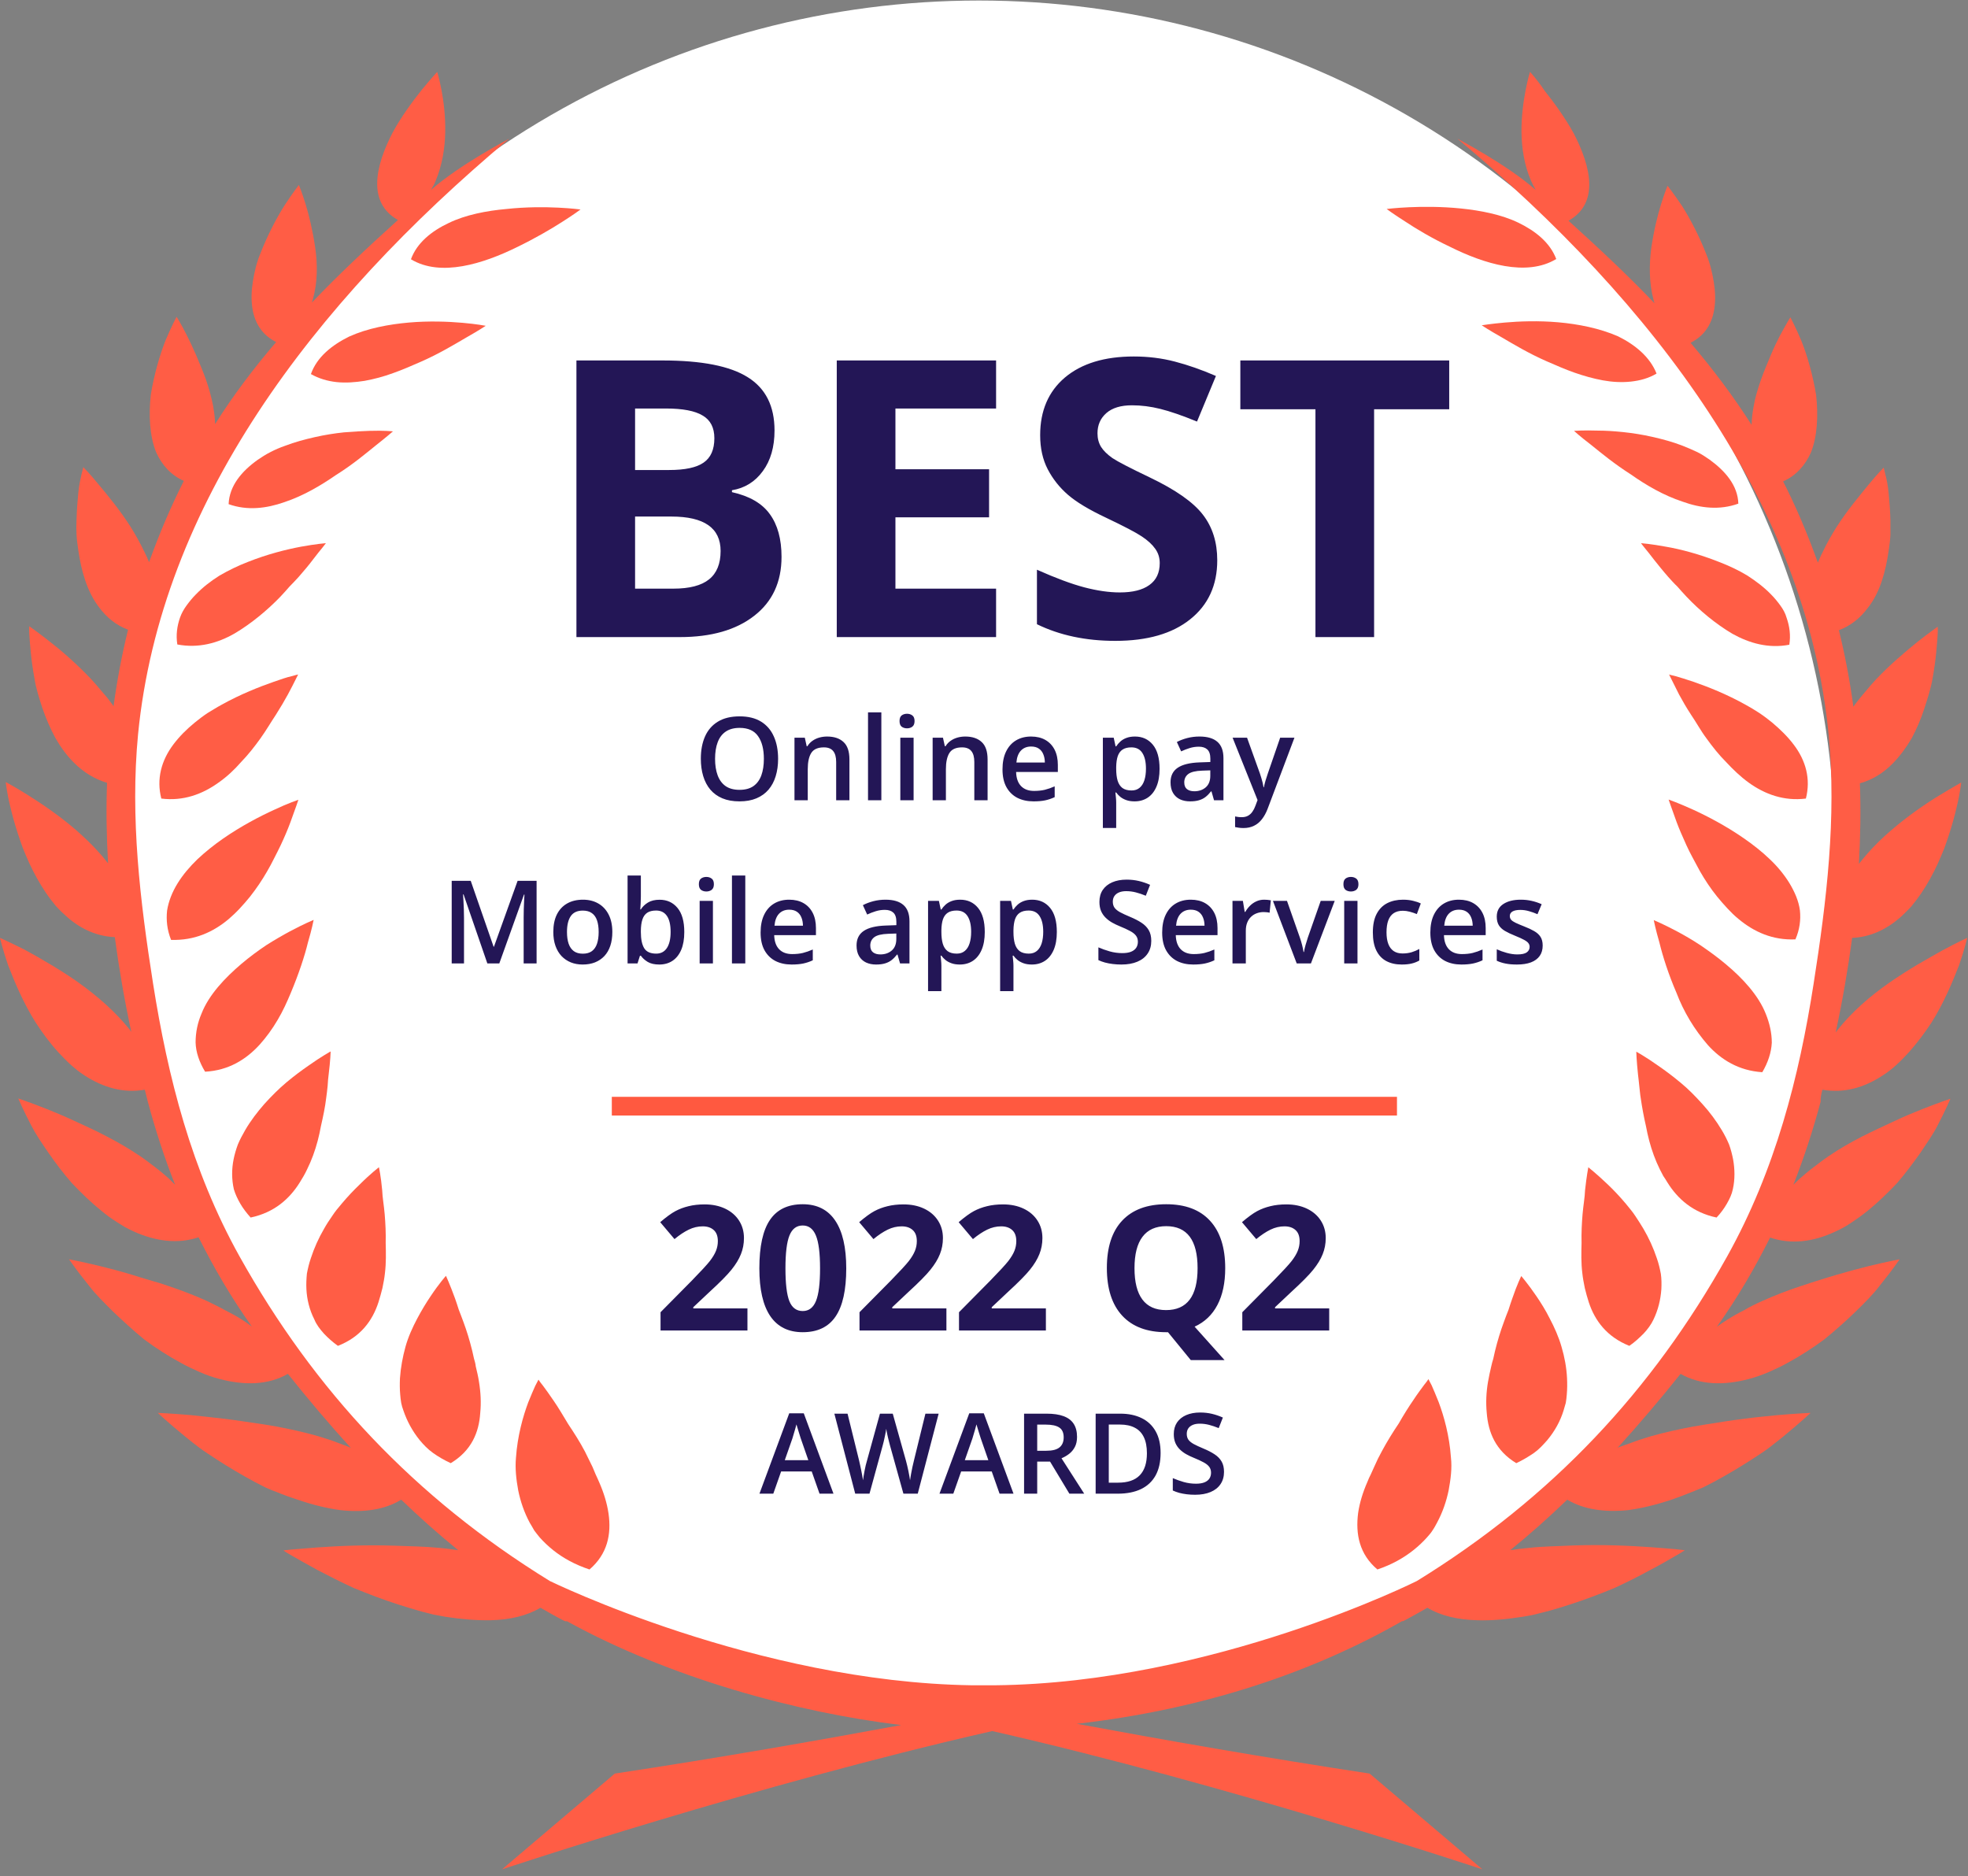
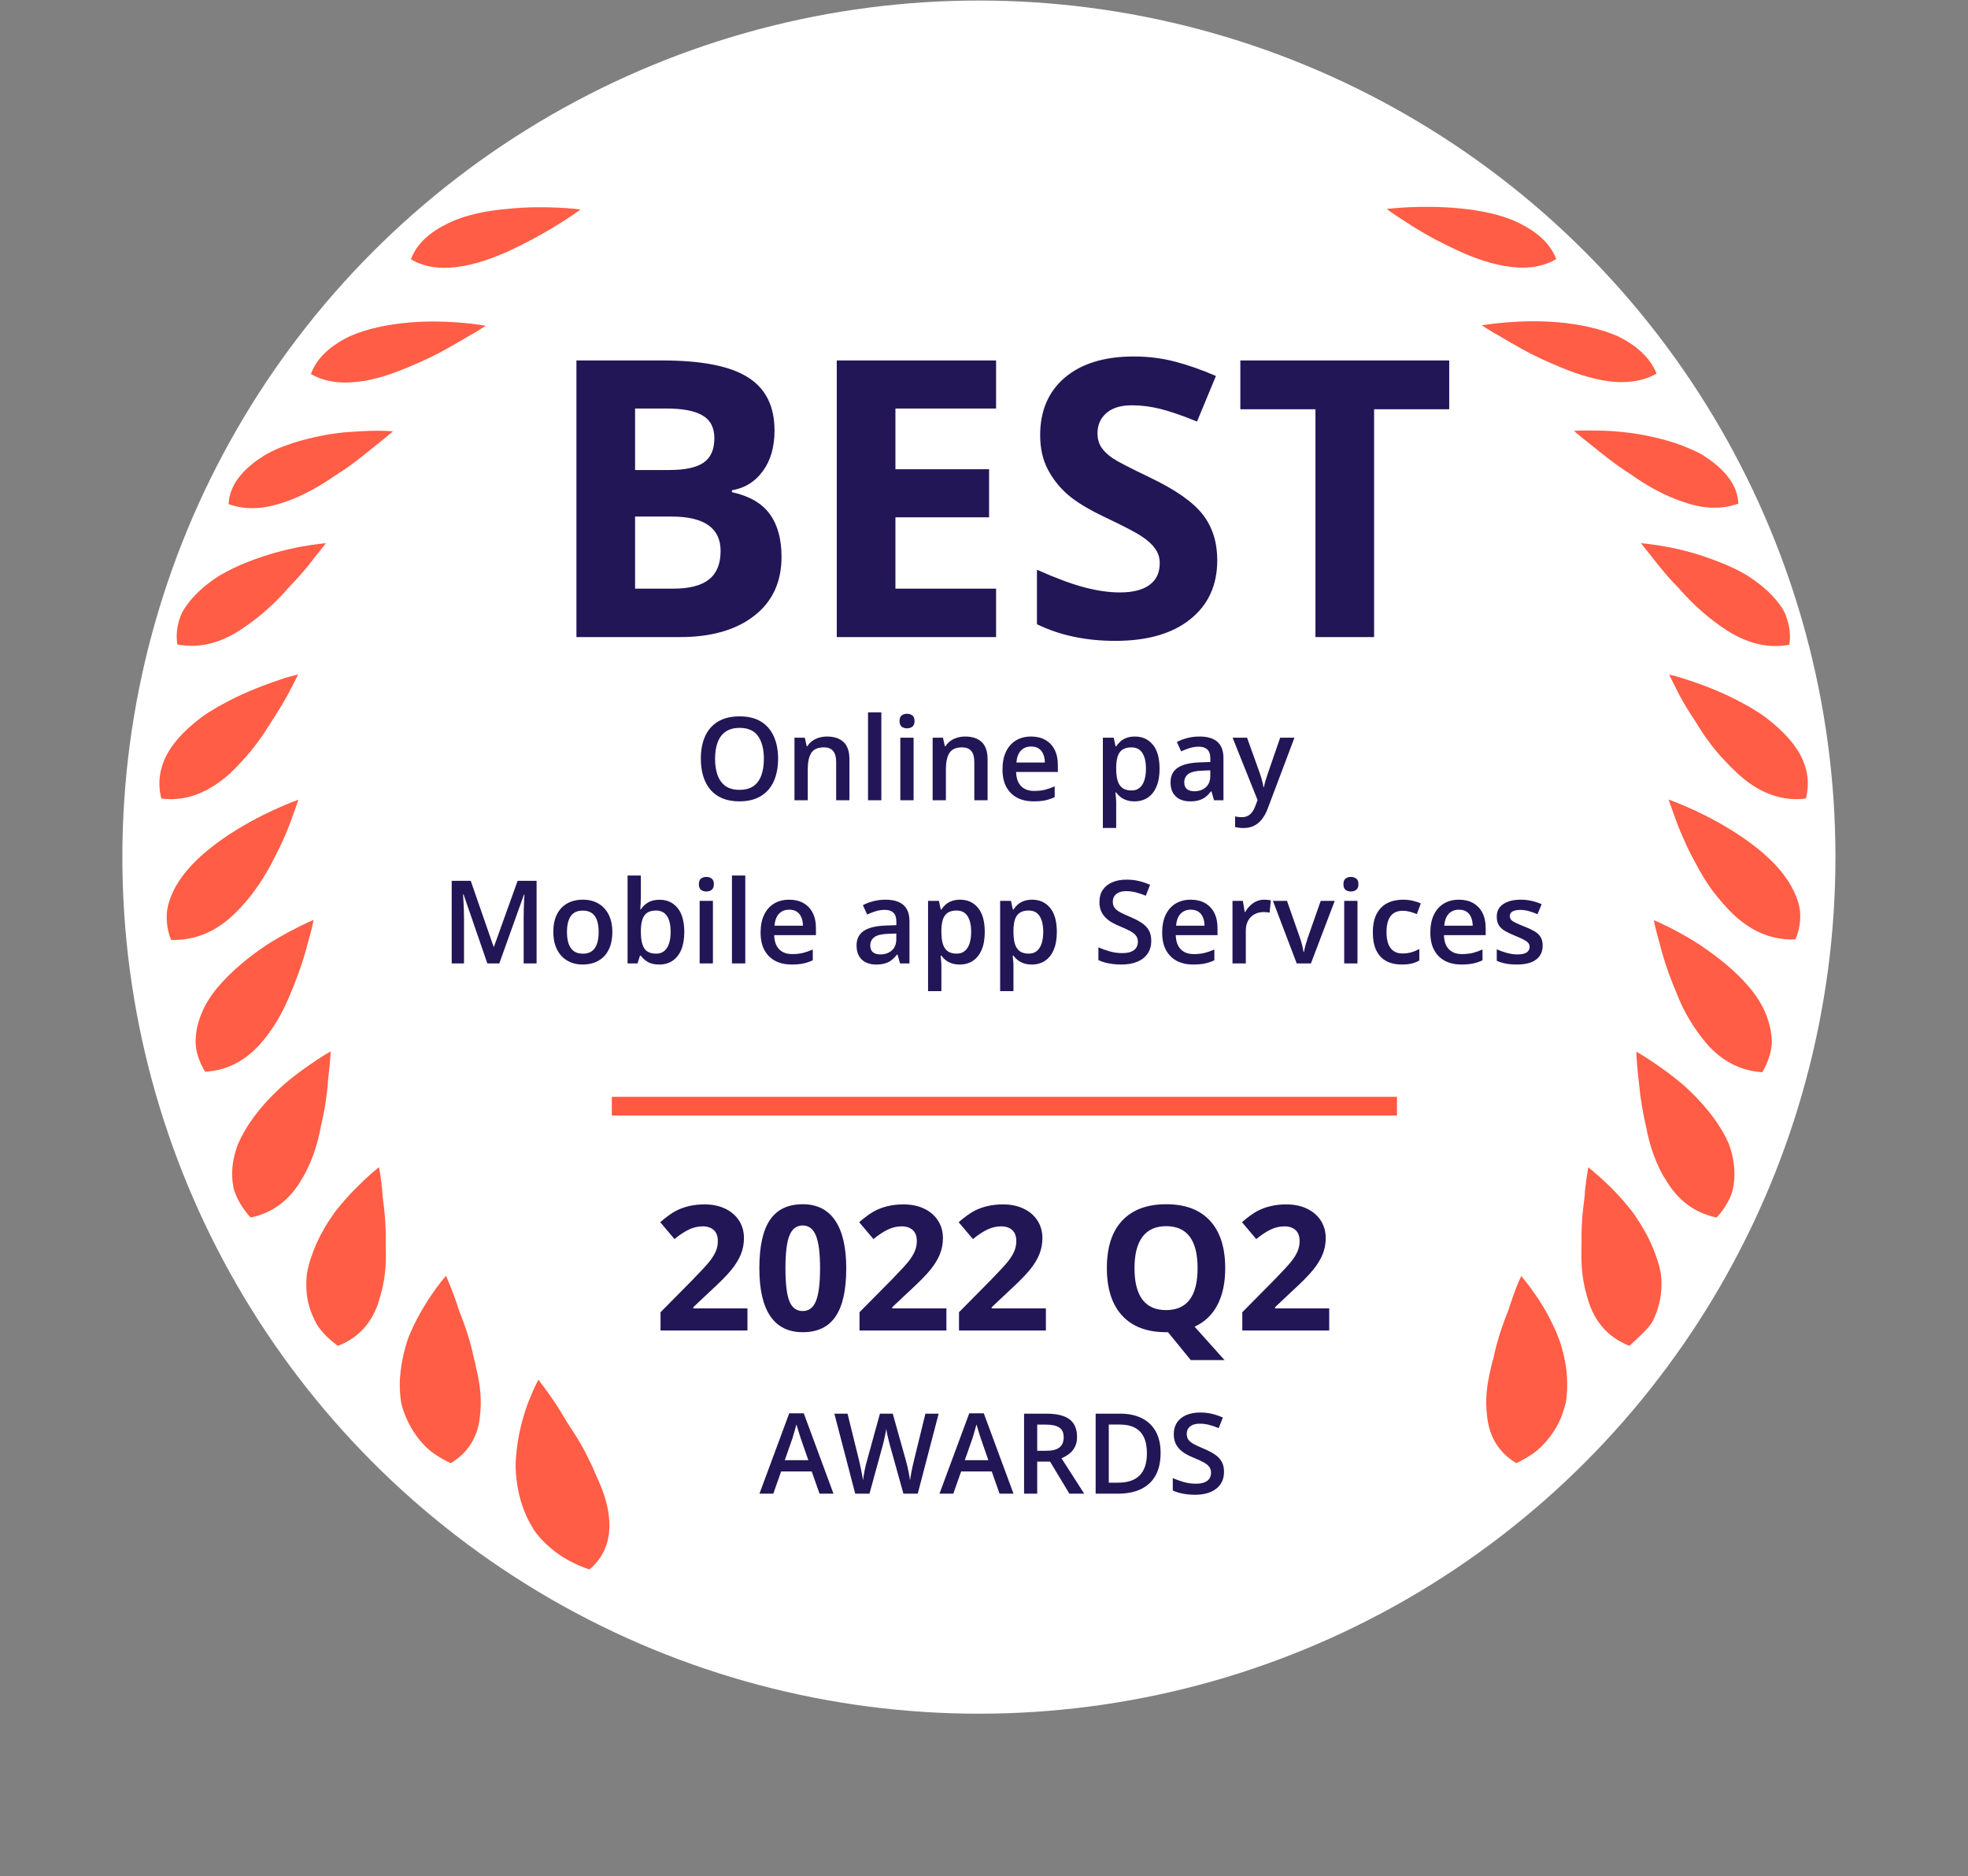
<svg xmlns="http://www.w3.org/2000/svg" width="193" height="184" viewBox="0 0 193 184" fill="none">
  <rect x="0" y="0" width="193" height="184" fill="#808080" stroke="none" />
  <circle cx="96" cy="84.052" r="84" fill="white" />
  <path d="M56.53 35.348H64.973C68.82 35.348 71.609 35.898 73.341 36.999C75.085 38.088 75.957 39.825 75.957 42.213C75.957 43.833 75.574 45.163 74.807 46.202C74.052 47.241 73.044 47.866 71.782 48.076V48.262C73.502 48.645 74.739 49.363 75.493 50.414C76.26 51.465 76.644 52.863 76.644 54.607C76.644 57.081 75.747 59.011 73.953 60.397C72.172 61.782 69.747 62.475 66.68 62.475H56.53V35.348ZM62.282 46.091H65.622C67.181 46.091 68.306 45.85 68.999 45.367C69.704 44.885 70.057 44.087 70.057 42.974C70.057 41.935 69.673 41.192 68.906 40.747C68.152 40.289 66.952 40.06 65.307 40.06H62.282V46.091ZM62.282 50.655V57.725H66.03C67.614 57.725 68.783 57.422 69.537 56.815C70.292 56.209 70.669 55.282 70.669 54.032C70.669 51.781 69.061 50.655 65.845 50.655H62.282ZM97.685 62.475H82.061V35.348H97.685V40.06H87.814V46.017H96.998V50.73H87.814V57.725H97.685V62.475ZM119.375 54.941C119.375 57.391 118.491 59.32 116.722 60.73C114.965 62.141 112.516 62.846 109.374 62.846C106.479 62.846 103.919 62.301 101.692 61.213V55.869C103.523 56.685 105.069 57.261 106.331 57.595C107.605 57.929 108.768 58.096 109.819 58.096C111.081 58.096 112.046 57.855 112.714 57.372C113.394 56.89 113.734 56.172 113.734 55.22C113.734 54.688 113.586 54.218 113.289 53.81C112.992 53.389 112.553 52.987 111.972 52.603C111.403 52.22 110.234 51.608 108.465 50.767C106.807 49.987 105.564 49.239 104.735 48.522C103.907 47.804 103.245 46.969 102.75 46.017C102.255 45.064 102.008 43.951 102.008 42.677C102.008 40.277 102.818 38.391 104.438 37.018C106.071 35.645 108.323 34.958 111.192 34.958C112.603 34.958 113.945 35.125 115.219 35.459C116.505 35.793 117.847 36.263 119.245 36.869L117.39 41.341C115.942 40.747 114.743 40.333 113.79 40.098C112.85 39.863 111.922 39.745 111.007 39.745C109.918 39.745 109.083 39.999 108.502 40.506C107.921 41.013 107.63 41.675 107.63 42.491C107.63 42.998 107.747 43.444 107.982 43.827C108.217 44.198 108.589 44.563 109.096 44.922C109.615 45.268 110.834 45.899 112.751 46.815C115.287 48.027 117.025 49.245 117.965 50.47C118.905 51.682 119.375 53.172 119.375 54.941ZM134.757 62.475H129.005V40.135H121.639V35.348H142.123V40.135H134.757V62.475Z" fill="#231656" />
  <path d="M76.308 74.415C76.308 75.039 76.228 75.607 76.07 76.121C75.915 76.63 75.68 77.07 75.366 77.439C75.052 77.804 74.659 78.087 74.186 78.286C73.714 78.486 73.16 78.585 72.525 78.585C71.878 78.585 71.317 78.486 70.841 78.286C70.368 78.087 69.975 77.802 69.661 77.433C69.351 77.064 69.118 76.623 68.963 76.109C68.808 75.596 68.73 75.028 68.73 74.403C68.73 73.569 68.867 72.841 69.14 72.221C69.417 71.597 69.836 71.113 70.398 70.77C70.963 70.423 71.675 70.249 72.536 70.249C73.378 70.249 74.077 70.421 74.635 70.764C75.192 71.108 75.61 71.591 75.887 72.216C76.167 72.836 76.308 73.569 76.308 74.415ZM70.126 74.415C70.126 75.039 70.211 75.58 70.381 76.037C70.551 76.492 70.811 76.842 71.162 77.09C71.516 77.334 71.971 77.455 72.525 77.455C73.082 77.455 73.536 77.334 73.887 77.09C74.238 76.842 74.496 76.492 74.663 76.037C74.829 75.58 74.912 75.039 74.912 74.415C74.912 73.466 74.722 72.723 74.341 72.188C73.965 71.649 73.363 71.379 72.536 71.379C71.982 71.379 71.526 71.501 71.168 71.745C70.813 71.988 70.551 72.337 70.381 72.792C70.211 73.242 70.126 73.783 70.126 74.415ZM81.11 72.227C81.801 72.227 82.338 72.406 82.722 72.764C83.11 73.118 83.303 73.689 83.303 74.475V78.475H82.002V74.719C82.002 74.243 81.904 73.886 81.708 73.65C81.513 73.41 81.21 73.29 80.8 73.29C80.205 73.29 79.792 73.473 79.559 73.838C79.33 74.204 79.216 74.734 79.216 75.428V78.475H77.914V72.343H78.928L79.111 73.174H79.183C79.315 72.96 79.48 72.784 79.675 72.648C79.875 72.507 80.096 72.402 80.34 72.332C80.588 72.262 80.844 72.227 81.11 72.227ZM86.433 78.475H85.126V69.856H86.433V78.475ZM89.596 72.343V78.475H88.294V72.343H89.596ZM88.953 69.994C89.153 69.994 89.324 70.048 89.468 70.155C89.616 70.262 89.69 70.447 89.69 70.709C89.69 70.967 89.616 71.152 89.468 71.263C89.324 71.37 89.153 71.423 88.953 71.423C88.746 71.423 88.571 71.37 88.427 71.263C88.287 71.152 88.217 70.967 88.217 70.709C88.217 70.447 88.287 70.262 88.427 70.155C88.571 70.048 88.746 69.994 88.953 69.994ZM94.659 72.227C95.349 72.227 95.886 72.406 96.27 72.764C96.658 73.118 96.852 73.689 96.852 74.475V78.475H95.55V74.719C95.55 74.243 95.452 73.886 95.257 73.65C95.061 73.41 94.758 73.29 94.348 73.29C93.754 73.29 93.34 73.473 93.108 73.838C92.879 74.204 92.764 74.734 92.764 75.428V78.475H91.463V72.343H92.476L92.659 73.174H92.731C92.864 72.96 93.028 72.784 93.224 72.648C93.423 72.507 93.645 72.402 93.889 72.332C94.136 72.262 94.393 72.227 94.659 72.227ZM101.117 72.227C101.663 72.227 102.132 72.339 102.524 72.564C102.915 72.79 103.216 73.109 103.427 73.523C103.637 73.936 103.742 74.431 103.742 75.007V75.705H99.649C99.664 76.3 99.823 76.757 100.125 77.079C100.432 77.4 100.86 77.561 101.411 77.561C101.802 77.561 102.153 77.524 102.463 77.45C102.777 77.372 103.1 77.26 103.432 77.112V78.17C103.126 78.314 102.814 78.419 102.496 78.486C102.179 78.552 101.798 78.585 101.355 78.585C100.753 78.585 100.223 78.469 99.766 78.236C99.311 78 98.955 77.649 98.696 77.184C98.442 76.719 98.314 76.141 98.314 75.45C98.314 74.763 98.431 74.18 98.663 73.7C98.896 73.22 99.223 72.854 99.644 72.603C100.065 72.352 100.556 72.227 101.117 72.227ZM101.117 73.207C100.707 73.207 100.375 73.34 100.12 73.606C99.869 73.872 99.721 74.261 99.677 74.775H102.468C102.465 74.468 102.413 74.197 102.313 73.96C102.217 73.724 102.07 73.539 101.87 73.406C101.675 73.273 101.423 73.207 101.117 73.207ZM111.303 72.227C112.031 72.227 112.614 72.493 113.054 73.024C113.497 73.556 113.718 74.346 113.718 75.395C113.718 76.089 113.615 76.674 113.408 77.151C113.205 77.623 112.919 77.982 112.55 78.225C112.184 78.465 111.757 78.585 111.27 78.585C110.96 78.585 110.69 78.545 110.461 78.463C110.232 78.382 110.037 78.277 109.874 78.148C109.712 78.015 109.575 77.871 109.464 77.716H109.387C109.405 77.864 109.422 78.028 109.437 78.209C109.455 78.386 109.464 78.549 109.464 78.696V81.194H108.157V72.343H109.221L109.403 73.19H109.464C109.579 73.017 109.717 72.856 109.88 72.709C110.046 72.561 110.245 72.445 110.478 72.359C110.714 72.271 110.989 72.227 111.303 72.227ZM110.954 73.29C110.596 73.29 110.308 73.362 110.09 73.506C109.876 73.646 109.719 73.859 109.619 74.143C109.523 74.427 109.472 74.784 109.464 75.212V75.395C109.464 75.849 109.51 76.235 109.603 76.553C109.699 76.866 109.856 77.106 110.074 77.273C110.295 77.435 110.594 77.516 110.971 77.516C111.288 77.516 111.551 77.43 111.757 77.256C111.968 77.082 112.125 76.835 112.228 76.514C112.332 76.192 112.383 75.814 112.383 75.378C112.383 74.717 112.265 74.204 112.029 73.838C111.796 73.473 111.438 73.29 110.954 73.29ZM117.629 72.227C118.404 72.227 118.99 72.398 119.385 72.742C119.783 73.085 119.983 73.621 119.983 74.348V78.475H119.058L118.809 77.605H118.764C118.591 77.826 118.412 78.009 118.227 78.153C118.042 78.297 117.828 78.404 117.584 78.475C117.344 78.549 117.051 78.585 116.704 78.585C116.338 78.585 116.011 78.519 115.723 78.386C115.435 78.249 115.208 78.043 115.042 77.766C114.876 77.489 114.793 77.138 114.793 76.713C114.793 76.082 115.027 75.607 115.496 75.29C115.969 74.972 116.682 74.797 117.634 74.763L118.698 74.725V74.403C118.698 73.979 118.598 73.676 118.399 73.495C118.203 73.314 117.926 73.224 117.568 73.224C117.261 73.224 116.964 73.268 116.676 73.357C116.388 73.445 116.107 73.554 115.834 73.683L115.413 72.764C115.712 72.605 116.052 72.476 116.432 72.376C116.816 72.276 117.215 72.227 117.629 72.227ZM118.692 75.544L117.9 75.572C117.25 75.594 116.794 75.705 116.532 75.904C116.27 76.104 116.139 76.377 116.139 76.724C116.139 77.027 116.229 77.249 116.41 77.389C116.591 77.526 116.829 77.594 117.125 77.594C117.575 77.594 117.948 77.466 118.244 77.212C118.543 76.953 118.692 76.575 118.692 76.076V75.544ZM120.88 72.343H122.298L123.556 75.844C123.611 76.002 123.661 76.159 123.705 76.314C123.753 76.466 123.794 76.615 123.827 76.763C123.864 76.911 123.893 77.058 123.916 77.206H123.949C123.986 77.014 124.037 76.8 124.104 76.564C124.174 76.324 124.252 76.084 124.337 75.844L125.544 72.343H126.945L124.314 79.317C124.163 79.715 123.976 80.055 123.755 80.336C123.537 80.62 123.279 80.834 122.979 80.978C122.68 81.126 122.339 81.2 121.955 81.2C121.77 81.2 121.609 81.189 121.473 81.167C121.336 81.148 121.22 81.128 121.124 81.106V80.064C121.201 80.083 121.299 80.099 121.417 80.114C121.536 80.129 121.657 80.136 121.783 80.136C122.016 80.136 122.217 80.09 122.387 79.998C122.557 79.906 122.701 79.774 122.819 79.605C122.937 79.438 123.035 79.248 123.112 79.034L123.328 78.458L120.88 72.343ZM47.793 94.475L45.461 87.712H45.411C45.422 87.863 45.435 88.07 45.45 88.332C45.465 88.594 45.478 88.875 45.489 89.174C45.5 89.473 45.505 89.759 45.505 90.032V94.475H44.298V86.377H46.164L48.408 92.841H48.441L50.762 86.377H52.623V94.475H51.355V89.966C51.355 89.718 51.358 89.451 51.366 89.163C51.377 88.875 51.388 88.601 51.399 88.343C51.414 88.084 51.425 87.878 51.432 87.723H51.388L48.967 94.475H47.793ZM60.051 91.395C60.051 91.904 59.984 92.357 59.851 92.752C59.718 93.147 59.525 93.481 59.27 93.754C59.015 94.024 58.708 94.231 58.35 94.375C57.992 94.515 57.588 94.585 57.137 94.585C56.716 94.585 56.33 94.515 55.98 94.375C55.629 94.231 55.324 94.024 55.066 93.754C54.811 93.481 54.613 93.147 54.473 92.752C54.333 92.357 54.263 91.904 54.263 91.395C54.263 90.719 54.379 90.147 54.611 89.678C54.848 89.205 55.184 88.845 55.62 88.598C56.055 88.35 56.574 88.227 57.176 88.227C57.741 88.227 58.239 88.35 58.672 88.598C59.104 88.845 59.441 89.205 59.685 89.678C59.929 90.15 60.051 90.723 60.051 91.395ZM55.603 91.395C55.603 91.842 55.656 92.224 55.764 92.541C55.874 92.859 56.044 93.103 56.273 93.273C56.502 93.439 56.797 93.522 57.159 93.522C57.521 93.522 57.817 93.439 58.046 93.273C58.275 93.103 58.443 92.859 58.55 92.541C58.657 92.224 58.71 91.842 58.71 91.395C58.71 90.948 58.657 90.57 58.55 90.259C58.443 89.945 58.275 89.707 58.046 89.545C57.817 89.379 57.519 89.296 57.154 89.296C56.615 89.296 56.221 89.477 55.974 89.838C55.727 90.2 55.603 90.719 55.603 91.395ZM62.848 85.856V87.933C62.848 88.173 62.84 88.409 62.826 88.642C62.815 88.871 62.804 89.05 62.792 89.179H62.848C63.014 88.913 63.245 88.69 63.54 88.509C63.839 88.325 64.222 88.232 64.687 88.232C65.414 88.232 66 88.5 66.443 89.035C66.886 89.567 67.107 90.355 67.107 91.4C67.107 92.095 67.006 92.678 66.803 93.151C66.6 93.623 66.314 93.982 65.944 94.225C65.579 94.465 65.148 94.585 64.654 94.585C64.188 94.585 63.812 94.501 63.524 94.331C63.239 94.157 63.016 93.956 62.853 93.727H62.759L62.521 94.475H61.546V85.856H62.848ZM64.344 89.29C63.974 89.29 63.681 89.364 63.463 89.512C63.249 89.659 63.093 89.881 62.998 90.176C62.901 90.468 62.852 90.839 62.848 91.29V91.406C62.848 92.089 62.955 92.612 63.169 92.974C63.387 93.335 63.782 93.516 64.355 93.516C64.809 93.516 65.158 93.334 65.401 92.968C65.645 92.599 65.767 92.071 65.767 91.384C65.767 90.69 65.645 90.167 65.401 89.816C65.161 89.466 64.809 89.29 64.344 89.29ZM69.916 88.343V94.475H68.614V88.343H69.916ZM69.273 85.994C69.473 85.994 69.644 86.048 69.788 86.155C69.936 86.262 70.01 86.447 70.01 86.709C70.01 86.967 69.936 87.152 69.788 87.263C69.644 87.37 69.473 87.423 69.273 87.423C69.066 87.423 68.891 87.37 68.747 87.263C68.607 87.152 68.537 86.967 68.537 86.709C68.537 86.447 68.607 86.262 68.747 86.155C68.891 86.048 69.066 85.994 69.273 85.994ZM73.09 94.475H71.782V85.856H73.09V94.475ZM77.393 88.227C77.94 88.227 78.409 88.339 78.8 88.564C79.192 88.79 79.493 89.109 79.703 89.523C79.914 89.936 80.019 90.431 80.019 91.007V91.705H75.925C75.94 92.3 76.099 92.757 76.402 93.079C76.708 93.4 77.137 93.561 77.687 93.561C78.078 93.561 78.429 93.524 78.739 93.45C79.053 93.372 79.376 93.26 79.709 93.112V94.17C79.402 94.314 79.09 94.419 78.773 94.486C78.455 94.552 78.075 94.585 77.632 94.585C77.03 94.585 76.5 94.469 76.042 94.236C75.588 94 75.231 93.649 74.973 93.184C74.718 92.719 74.591 92.141 74.591 91.45C74.591 90.763 74.707 90.18 74.94 89.7C75.172 89.22 75.499 88.854 75.92 88.603C76.341 88.352 76.832 88.227 77.393 88.227ZM77.393 89.207C76.984 89.207 76.651 89.34 76.396 89.606C76.145 89.872 75.998 90.261 75.953 90.775H78.745C78.741 90.468 78.689 90.197 78.59 89.96C78.494 89.724 78.346 89.539 78.147 89.406C77.951 89.273 77.7 89.207 77.393 89.207ZM86.837 88.227C87.613 88.227 88.198 88.398 88.593 88.742C88.992 89.085 89.192 89.621 89.192 90.348V94.475H88.266L88.017 93.605H87.973C87.799 93.826 87.62 94.009 87.436 94.153C87.251 94.297 87.037 94.404 86.793 94.475C86.553 94.549 86.26 94.585 85.912 94.585C85.547 94.585 85.22 94.519 84.932 94.386C84.644 94.249 84.417 94.043 84.251 93.766C84.085 93.489 84.001 93.138 84.001 92.713C84.001 92.082 84.236 91.607 84.705 91.29C85.177 90.972 85.89 90.797 86.843 90.763L87.906 90.725V90.403C87.906 89.979 87.807 89.676 87.607 89.495C87.412 89.314 87.135 89.224 86.776 89.224C86.47 89.224 86.173 89.268 85.885 89.357C85.597 89.445 85.316 89.554 85.043 89.683L84.622 88.764C84.921 88.605 85.261 88.476 85.641 88.376C86.025 88.276 86.424 88.227 86.837 88.227ZM87.901 91.544L87.109 91.572C86.459 91.594 86.003 91.705 85.741 91.904C85.478 92.104 85.347 92.377 85.347 92.724C85.347 93.027 85.438 93.249 85.619 93.389C85.8 93.526 86.038 93.594 86.333 93.594C86.784 93.594 87.157 93.466 87.452 93.212C87.751 92.953 87.901 92.575 87.901 92.076V91.544ZM94.16 88.227C94.887 88.227 95.471 88.493 95.91 89.024C96.353 89.556 96.575 90.346 96.575 91.395C96.575 92.089 96.472 92.674 96.265 93.151C96.062 93.623 95.775 93.982 95.406 94.225C95.041 94.465 94.614 94.585 94.127 94.585C93.817 94.585 93.547 94.545 93.318 94.463C93.089 94.382 92.893 94.277 92.731 94.148C92.568 94.015 92.432 93.871 92.321 93.716H92.243C92.262 93.864 92.279 94.028 92.293 94.209C92.312 94.386 92.321 94.549 92.321 94.696V97.194H91.014V88.343H92.077L92.26 89.19H92.321C92.436 89.017 92.574 88.856 92.736 88.709C92.903 88.561 93.102 88.445 93.335 88.359C93.571 88.271 93.846 88.227 94.16 88.227ZM93.811 89.29C93.453 89.29 93.165 89.362 92.947 89.506C92.733 89.646 92.576 89.859 92.476 90.143C92.38 90.427 92.328 90.784 92.321 91.212V91.395C92.321 91.849 92.367 92.235 92.46 92.553C92.555 92.866 92.712 93.106 92.93 93.273C93.152 93.435 93.451 93.516 93.828 93.516C94.145 93.516 94.407 93.43 94.614 93.256C94.825 93.082 94.982 92.835 95.085 92.514C95.188 92.192 95.24 91.814 95.24 91.378C95.24 90.717 95.122 90.204 94.886 89.838C94.653 89.473 94.295 89.29 93.811 89.29ZM101.228 88.227C101.955 88.227 102.539 88.493 102.978 89.024C103.421 89.556 103.643 90.346 103.643 91.395C103.643 92.089 103.539 92.674 103.333 93.151C103.129 93.623 102.843 93.982 102.474 94.225C102.108 94.465 101.682 94.585 101.195 94.585C100.884 94.585 100.615 94.545 100.386 94.463C100.157 94.382 99.961 94.277 99.799 94.148C99.636 94.015 99.5 93.871 99.389 93.716H99.311C99.33 93.864 99.346 94.028 99.361 94.209C99.38 94.386 99.389 94.549 99.389 94.696V97.194H98.082V88.343H99.145L99.328 89.19H99.389C99.503 89.017 99.642 88.856 99.804 88.709C99.97 88.561 100.17 88.445 100.402 88.359C100.639 88.271 100.914 88.227 101.228 88.227ZM100.879 89.29C100.521 89.29 100.233 89.362 100.015 89.506C99.8 89.646 99.644 89.859 99.544 90.143C99.448 90.427 99.396 90.784 99.389 91.212V91.395C99.389 91.849 99.435 92.235 99.527 92.553C99.623 92.866 99.78 93.106 99.998 93.273C100.22 93.435 100.519 93.516 100.895 93.516C101.213 93.516 101.475 93.43 101.682 93.256C101.892 93.082 102.049 92.835 102.153 92.514C102.256 92.192 102.308 91.814 102.308 91.378C102.308 90.717 102.19 90.204 101.953 89.838C101.721 89.473 101.363 89.29 100.879 89.29ZM112.904 92.27C112.904 92.75 112.786 93.164 112.549 93.511C112.317 93.858 111.981 94.124 111.541 94.308C111.106 94.493 110.585 94.585 109.979 94.585C109.684 94.585 109.401 94.569 109.132 94.535C108.862 94.502 108.608 94.454 108.368 94.391C108.131 94.325 107.915 94.246 107.719 94.153V92.901C108.048 93.046 108.416 93.177 108.822 93.295C109.228 93.409 109.642 93.466 110.062 93.466C110.406 93.466 110.69 93.422 110.915 93.334C111.144 93.241 111.314 93.112 111.425 92.946C111.536 92.776 111.591 92.578 111.591 92.353C111.591 92.113 111.527 91.91 111.397 91.744C111.268 91.578 111.072 91.426 110.81 91.29C110.552 91.149 110.227 91 109.835 90.841C109.57 90.734 109.315 90.612 109.071 90.475C108.831 90.339 108.617 90.178 108.428 89.993C108.24 89.809 108.091 89.591 107.98 89.34C107.873 89.085 107.819 88.786 107.819 88.443C107.819 87.985 107.928 87.593 108.146 87.268C108.368 86.943 108.678 86.694 109.077 86.521C109.479 86.347 109.948 86.26 110.483 86.26C110.908 86.26 111.307 86.305 111.68 86.393C112.057 86.482 112.426 86.607 112.788 86.77L112.367 87.839C112.034 87.702 111.711 87.593 111.397 87.512C111.087 87.431 110.77 87.39 110.445 87.39C110.164 87.39 109.926 87.433 109.73 87.518C109.534 87.603 109.385 87.723 109.281 87.878C109.182 88.029 109.132 88.21 109.132 88.421C109.132 88.657 109.189 88.856 109.304 89.019C109.422 89.177 109.603 89.323 109.846 89.456C110.094 89.589 110.411 89.737 110.799 89.899C111.246 90.084 111.624 90.278 111.935 90.481C112.249 90.684 112.489 90.928 112.655 91.212C112.821 91.493 112.904 91.845 112.904 92.27ZM116.776 88.227C117.322 88.227 117.791 88.339 118.183 88.564C118.574 88.79 118.875 89.109 119.086 89.523C119.296 89.936 119.401 90.431 119.401 91.007V91.705H115.308C115.323 92.3 115.481 92.757 115.784 93.079C116.091 93.4 116.519 93.561 117.069 93.561C117.461 93.561 117.812 93.524 118.122 93.45C118.436 93.372 118.759 93.26 119.091 93.112V94.17C118.785 94.314 118.473 94.419 118.155 94.486C117.837 94.552 117.457 94.585 117.014 94.585C116.412 94.585 115.882 94.469 115.424 94.236C114.97 94 114.614 93.649 114.355 93.184C114.1 92.719 113.973 92.141 113.973 91.45C113.973 90.763 114.089 90.18 114.322 89.7C114.555 89.22 114.881 88.854 115.302 88.603C115.723 88.352 116.214 88.227 116.776 88.227ZM116.776 89.207C116.366 89.207 116.034 89.34 115.779 89.606C115.528 89.872 115.38 90.261 115.336 90.775H118.127C118.124 90.468 118.072 90.197 117.972 89.96C117.876 89.724 117.728 89.539 117.529 89.406C117.333 89.273 117.082 89.207 116.776 89.207ZM123.976 88.227C124.08 88.227 124.192 88.232 124.314 88.243C124.436 88.254 124.541 88.269 124.63 88.287L124.508 89.506C124.431 89.484 124.335 89.467 124.22 89.456C124.109 89.445 124.01 89.44 123.921 89.44C123.688 89.44 123.467 89.478 123.256 89.556C123.046 89.63 122.859 89.744 122.697 89.899C122.534 90.051 122.407 90.241 122.315 90.47C122.222 90.699 122.176 90.965 122.176 91.267V94.475H120.869V88.343H121.888L122.066 89.423H122.126C122.248 89.205 122.4 89.006 122.581 88.825C122.762 88.644 122.968 88.5 123.201 88.393C123.437 88.282 123.696 88.227 123.976 88.227ZM127.167 94.475L124.835 88.343H126.214L127.477 91.943C127.558 92.172 127.632 92.42 127.699 92.686C127.765 92.951 127.811 93.175 127.837 93.356H127.881C127.907 93.167 127.957 92.942 128.031 92.68C128.105 92.414 128.181 92.168 128.258 91.943L129.521 88.343H130.895L128.563 94.475H127.167ZM133.127 88.343V94.475H131.825V88.343H133.127ZM132.484 85.994C132.684 85.994 132.856 86.048 133 86.155C133.147 86.262 133.221 86.447 133.221 86.709C133.221 86.967 133.147 87.152 133 87.263C132.856 87.37 132.684 87.423 132.484 87.423C132.278 87.423 132.102 87.37 131.958 87.263C131.818 87.152 131.748 86.967 131.748 86.709C131.748 86.447 131.818 86.262 131.958 86.155C132.102 86.048 132.278 85.994 132.484 85.994ZM137.464 94.585C136.884 94.585 136.382 94.473 135.957 94.248C135.533 94.022 135.206 93.677 134.977 93.212C134.748 92.746 134.634 92.156 134.634 91.439C134.634 90.693 134.759 90.084 135.01 89.611C135.261 89.139 135.608 88.79 136.052 88.564C136.498 88.339 137.01 88.227 137.586 88.227C137.951 88.227 138.282 88.263 138.577 88.337C138.876 88.407 139.129 88.494 139.336 88.598L138.948 89.639C138.723 89.547 138.492 89.469 138.256 89.406C138.02 89.344 137.793 89.312 137.575 89.312C137.217 89.312 136.917 89.392 136.677 89.55C136.441 89.709 136.264 89.945 136.146 90.259C136.031 90.573 135.974 90.963 135.974 91.428C135.974 91.879 136.033 92.259 136.151 92.569C136.269 92.876 136.445 93.108 136.677 93.267C136.91 93.422 137.196 93.5 137.536 93.5C137.872 93.5 138.173 93.459 138.439 93.378C138.705 93.297 138.956 93.191 139.192 93.062V94.192C138.96 94.325 138.71 94.423 138.444 94.486C138.179 94.552 137.852 94.585 137.464 94.585ZM143.075 88.227C143.622 88.227 144.09 88.339 144.482 88.564C144.873 88.79 145.174 89.109 145.385 89.523C145.595 89.936 145.7 90.431 145.7 91.007V91.705H141.607C141.622 92.3 141.781 92.757 142.084 93.079C142.39 93.4 142.818 93.561 143.369 93.561C143.76 93.561 144.111 93.524 144.421 93.45C144.735 93.372 145.058 93.26 145.39 93.112V94.17C145.084 94.314 144.772 94.419 144.454 94.486C144.137 94.552 143.756 94.585 143.313 94.585C142.711 94.585 142.181 94.469 141.723 94.236C141.269 94 140.913 93.649 140.654 93.184C140.4 92.719 140.272 92.141 140.272 91.45C140.272 90.763 140.389 90.18 140.621 89.7C140.854 89.22 141.181 88.854 141.602 88.603C142.023 88.352 142.514 88.227 143.075 88.227ZM143.075 89.207C142.665 89.207 142.333 89.34 142.078 89.606C141.827 89.872 141.679 90.261 141.635 90.775H144.427C144.423 90.468 144.371 90.197 144.271 89.96C144.175 89.724 144.028 89.539 143.828 89.406C143.633 89.273 143.381 89.207 143.075 89.207ZM151.289 92.724C151.289 93.127 151.192 93.466 150.996 93.743C150.8 94.02 150.514 94.231 150.137 94.375C149.764 94.515 149.306 94.585 148.764 94.585C148.335 94.585 147.966 94.554 147.656 94.491C147.349 94.432 147.059 94.34 146.786 94.214V93.09C147.078 93.227 147.405 93.345 147.767 93.444C148.132 93.544 148.477 93.594 148.802 93.594C149.231 93.594 149.539 93.527 149.727 93.394C149.916 93.258 150.01 93.077 150.01 92.852C150.01 92.719 149.971 92.601 149.894 92.497C149.82 92.39 149.679 92.281 149.473 92.17C149.269 92.056 148.97 91.919 148.575 91.76C148.188 91.605 147.861 91.45 147.595 91.295C147.329 91.14 147.128 90.954 146.991 90.736C146.854 90.514 146.786 90.232 146.786 89.888C146.786 89.346 147 88.934 147.429 88.653C147.861 88.369 148.431 88.227 149.14 88.227C149.517 88.227 149.871 88.265 150.204 88.343C150.54 88.417 150.868 88.526 151.19 88.67L150.78 89.65C150.503 89.528 150.224 89.429 149.943 89.351C149.666 89.27 149.384 89.229 149.096 89.229C148.76 89.229 148.503 89.281 148.326 89.384C148.152 89.488 148.066 89.635 148.066 89.827C148.066 89.971 148.108 90.093 148.193 90.193C148.278 90.293 148.424 90.392 148.631 90.492C148.841 90.592 149.133 90.716 149.506 90.863C149.871 91.004 150.187 91.151 150.453 91.306C150.723 91.458 150.929 91.644 151.073 91.866C151.217 92.087 151.289 92.374 151.289 92.724Z" fill="#231656" />
  <path d="M73.301 130.475H64.779V128.682L67.839 125.588C68.745 124.66 69.337 124.018 69.615 123.662C69.893 123.301 70.094 122.967 70.216 122.661C70.338 122.355 70.399 122.039 70.399 121.711C70.399 121.221 70.263 120.857 69.991 120.618C69.724 120.379 69.365 120.26 68.915 120.26C68.442 120.26 67.984 120.368 67.539 120.585C67.094 120.802 66.63 121.11 66.147 121.511L64.746 119.851C65.346 119.34 65.844 118.978 66.238 118.767C66.633 118.556 67.064 118.395 67.531 118.283C67.998 118.167 68.52 118.108 69.098 118.108C69.86 118.108 70.533 118.247 71.116 118.525C71.7 118.803 72.153 119.192 72.476 119.693C72.798 120.193 72.959 120.766 72.959 121.41C72.959 121.972 72.859 122.5 72.659 122.995C72.464 123.484 72.159 123.987 71.742 124.504C71.33 125.021 70.602 125.758 69.557 126.714L67.989 128.19V128.307H73.301V130.475ZM82.991 124.379C82.991 126.508 82.64 128.084 81.94 129.107C81.245 130.13 80.172 130.641 78.721 130.641C77.315 130.641 76.253 130.113 75.536 129.057C74.824 128.001 74.469 126.441 74.469 124.379C74.469 122.228 74.816 120.643 75.511 119.626C76.206 118.603 77.276 118.092 78.721 118.092C80.128 118.092 81.189 118.625 81.907 119.693C82.629 120.76 82.991 122.322 82.991 124.379ZM77.028 124.379C77.028 125.874 77.156 126.947 77.412 127.598C77.673 128.243 78.11 128.565 78.721 128.565C79.322 128.565 79.755 128.237 80.022 127.581C80.289 126.925 80.422 125.858 80.422 124.379C80.422 122.884 80.286 121.811 80.014 121.16C79.747 120.504 79.316 120.176 78.721 120.176C78.115 120.176 77.682 120.504 77.42 121.16C77.159 121.811 77.028 122.884 77.028 124.379ZM92.814 130.475H84.291V128.682L87.352 125.588C88.258 124.66 88.85 124.018 89.128 123.662C89.406 123.301 89.606 122.967 89.728 122.661C89.851 122.355 89.912 122.039 89.912 121.711C89.912 121.221 89.776 120.857 89.503 120.618C89.236 120.379 88.878 120.26 88.427 120.26C87.955 120.26 87.496 120.368 87.052 120.585C86.607 120.802 86.143 121.11 85.659 121.511L84.258 119.851C84.859 119.34 85.356 118.978 85.751 118.767C86.145 118.556 86.576 118.395 87.043 118.283C87.51 118.167 88.033 118.108 88.611 118.108C89.373 118.108 90.045 118.247 90.629 118.525C91.213 118.803 91.666 119.192 91.988 119.693C92.311 120.193 92.472 120.766 92.472 121.41C92.472 121.972 92.372 122.5 92.172 122.995C91.977 123.484 91.671 123.987 91.254 124.504C90.843 125.021 90.115 125.758 89.07 126.714L87.502 128.19V128.307H92.814V130.475ZM102.57 130.475H94.048V128.682L97.108 125.588C98.014 124.66 98.606 124.018 98.884 123.662C99.162 123.301 99.362 122.967 99.485 122.661C99.607 122.355 99.668 122.039 99.668 121.711C99.668 121.221 99.532 120.857 99.26 120.618C98.993 120.379 98.634 120.26 98.184 120.26C97.711 120.26 97.253 120.368 96.808 120.585C96.363 120.802 95.899 121.11 95.415 121.511L94.014 119.851C94.615 119.34 95.112 118.978 95.507 118.767C95.902 118.556 96.333 118.395 96.8 118.283C97.266 118.167 97.789 118.108 98.367 118.108C99.129 118.108 99.802 118.247 100.385 118.525C100.969 118.803 101.422 119.192 101.744 119.693C102.067 120.193 102.228 120.766 102.228 121.41C102.228 121.972 102.128 122.5 101.928 122.995C101.733 123.484 101.428 123.987 101.011 124.504C100.599 125.021 99.871 125.758 98.826 126.714L97.258 128.19V128.307H102.57V130.475ZM120.156 124.362C120.156 125.797 119.901 127 119.389 127.973C118.883 128.94 118.138 129.649 117.154 130.099L120.09 133.376H116.779L114.544 130.641H114.353C112.485 130.641 111.05 130.099 110.05 129.015C109.049 127.931 108.549 126.375 108.549 124.346C108.549 122.317 109.049 120.768 110.05 119.701C111.056 118.628 112.496 118.092 114.369 118.092C116.243 118.092 117.674 118.631 118.664 119.709C119.659 120.788 120.156 122.339 120.156 124.362ZM111.259 124.362C111.259 125.724 111.517 126.75 112.034 127.439C112.551 128.129 113.324 128.473 114.353 128.473C116.415 128.473 117.446 127.103 117.446 124.362C117.446 121.616 116.421 120.243 114.369 120.243C113.341 120.243 112.565 120.59 112.043 121.285C111.52 121.975 111.259 123 111.259 124.362ZM130.354 130.475H121.832V128.682L124.893 125.588C125.799 124.66 126.391 124.018 126.669 123.662C126.947 123.301 127.147 122.967 127.269 122.661C127.391 122.355 127.453 122.039 127.453 121.711C127.453 121.221 127.316 120.857 127.044 120.618C126.777 120.379 126.419 120.26 125.968 120.26C125.496 120.26 125.037 120.368 124.592 120.585C124.148 120.802 123.684 121.11 123.2 121.511L121.799 119.851C122.399 119.34 122.897 118.978 123.292 118.767C123.686 118.556 124.117 118.395 124.584 118.283C125.051 118.167 125.574 118.108 126.152 118.108C126.913 118.108 127.586 118.247 128.17 118.525C128.753 118.803 129.207 119.192 129.529 119.693C129.851 120.193 130.013 120.766 130.013 121.41C130.013 121.972 129.913 122.5 129.712 122.995C129.518 123.484 129.212 123.987 128.795 124.504C128.384 125.021 127.656 125.758 126.61 126.714L125.043 128.19V128.307H130.354V130.475ZM80.371 146.475L79.604 144.296H76.604L75.837 146.475H74.479L77.398 138.597H78.826L81.739 146.475H80.371ZM79.271 143.19L78.525 141.044C78.496 140.951 78.455 140.82 78.402 140.652C78.348 140.481 78.294 140.307 78.241 140.132C78.187 139.953 78.142 139.803 78.106 139.681C78.071 139.828 78.026 139.992 77.972 140.175C77.922 140.354 77.872 140.522 77.822 140.679C77.775 140.836 77.74 140.958 77.715 141.044L76.963 143.19H79.271ZM92.053 138.629L90.003 146.475H88.597L87.288 141.774C87.256 141.659 87.22 141.523 87.181 141.366C87.141 141.209 87.102 141.048 87.063 140.883C87.027 140.718 86.995 140.568 86.966 140.432C86.941 140.293 86.923 140.185 86.912 140.11C86.905 140.185 86.889 140.291 86.864 140.427C86.839 140.563 86.809 140.713 86.773 140.878C86.741 141.039 86.705 141.2 86.666 141.361C86.626 141.518 86.59 141.658 86.558 141.779L85.27 146.475H83.87L81.825 138.629H83.118L84.251 143.228C84.287 143.375 84.322 143.534 84.358 143.706C84.397 143.874 84.433 144.044 84.465 144.215C84.501 144.387 84.533 144.555 84.562 144.72C84.591 144.881 84.614 145.028 84.632 145.16C84.65 145.024 84.673 144.874 84.701 144.709C84.73 144.541 84.761 144.371 84.793 144.199C84.829 144.024 84.864 143.856 84.9 143.695C84.939 143.534 84.979 143.389 85.018 143.26L86.295 138.629H87.551L88.855 143.276C88.894 143.409 88.932 143.557 88.968 143.722C89.007 143.886 89.045 144.054 89.08 144.226C89.116 144.398 89.148 144.564 89.177 144.725C89.206 144.886 89.229 145.031 89.247 145.16C89.272 144.985 89.304 144.784 89.343 144.559C89.383 144.333 89.427 144.105 89.478 143.872C89.528 143.639 89.578 143.425 89.628 143.228L90.755 138.629H92.053ZM98.026 146.475L97.258 144.296H94.259L93.491 146.475H92.134L95.053 138.597H96.48L99.394 146.475H98.026ZM96.926 143.19L96.18 141.044C96.151 140.951 96.11 140.82 96.056 140.652C96.003 140.481 95.949 140.307 95.895 140.132C95.842 139.953 95.797 139.803 95.761 139.681C95.726 139.828 95.681 139.992 95.627 140.175C95.577 140.354 95.527 140.522 95.477 140.679C95.43 140.836 95.395 140.958 95.37 141.044L94.618 143.19H96.926ZM102.635 138.629C103.312 138.629 103.87 138.711 104.31 138.876C104.753 139.041 105.082 139.291 105.297 139.627C105.515 139.964 105.624 140.391 105.624 140.91C105.624 141.296 105.553 141.625 105.41 141.897C105.267 142.169 105.079 142.394 104.846 142.573C104.614 142.752 104.365 142.895 104.1 143.003L106.327 146.475H104.873L102.979 143.33H101.718V146.475H100.43V138.629H102.635ZM102.55 139.702H101.718V142.267H102.609C103.206 142.267 103.639 142.157 103.907 141.935C104.179 141.713 104.315 141.386 104.315 140.953C104.315 140.498 104.17 140.176 103.88 139.987C103.594 139.797 103.151 139.702 102.55 139.702ZM113.819 142.477C113.819 143.36 113.654 144.099 113.325 144.693C112.996 145.283 112.518 145.729 111.892 146.029C111.266 146.326 110.511 146.475 109.628 146.475H107.449V138.629H109.864C110.676 138.629 111.377 138.776 111.967 139.069C112.558 139.359 113.014 139.79 113.336 140.362C113.658 140.931 113.819 141.636 113.819 142.477ZM112.477 142.514C112.477 141.87 112.375 141.341 112.171 140.926C111.971 140.511 111.674 140.203 111.28 140.003C110.891 139.799 110.409 139.697 109.837 139.697H108.737V145.396H109.649C110.597 145.396 111.306 145.155 111.774 144.672C112.243 144.189 112.477 143.47 112.477 142.514ZM120.038 144.339C120.038 144.804 119.924 145.205 119.695 145.541C119.469 145.877 119.144 146.135 118.718 146.314C118.296 146.492 117.792 146.582 117.205 146.582C116.919 146.582 116.645 146.566 116.384 146.534C116.123 146.501 115.876 146.455 115.643 146.394C115.414 146.33 115.205 146.253 115.015 146.163V144.951C115.334 145.09 115.69 145.217 116.083 145.332C116.477 145.443 116.877 145.498 117.285 145.498C117.618 145.498 117.893 145.455 118.112 145.369C118.334 145.28 118.498 145.155 118.605 144.994C118.713 144.829 118.766 144.638 118.766 144.419C118.766 144.187 118.704 143.99 118.579 143.829C118.453 143.668 118.264 143.521 118.01 143.389C117.759 143.253 117.445 143.108 117.065 142.954C116.808 142.851 116.561 142.733 116.325 142.6C116.092 142.468 115.885 142.312 115.702 142.133C115.52 141.954 115.375 141.743 115.268 141.5C115.164 141.253 115.112 140.963 115.112 140.631C115.112 140.187 115.218 139.808 115.429 139.493C115.643 139.178 115.944 138.937 116.33 138.769C116.72 138.601 117.174 138.516 117.693 138.516C118.105 138.516 118.491 138.559 118.852 138.645C119.217 138.731 119.575 138.853 119.926 139.01L119.518 140.046C119.196 139.913 118.883 139.808 118.579 139.729C118.278 139.651 117.97 139.611 117.656 139.611C117.384 139.611 117.153 139.652 116.963 139.735C116.774 139.817 116.629 139.933 116.529 140.083C116.432 140.23 116.384 140.405 116.384 140.609C116.384 140.838 116.439 141.031 116.55 141.189C116.665 141.343 116.84 141.484 117.076 141.613C117.316 141.742 117.623 141.885 117.999 142.042C118.432 142.221 118.799 142.409 119.099 142.606C119.403 142.802 119.636 143.038 119.797 143.314C119.958 143.586 120.038 143.927 120.038 144.339Z" fill="#231656" />
  <path d="M54.305 137.376C53.863 136.738 53.495 136.199 53.226 135.855C53.078 135.683 52.98 135.536 52.907 135.438C52.833 135.34 52.809 135.291 52.809 135.291C52.809 135.291 52.686 135.512 52.49 135.904C52.318 136.297 52.073 136.836 51.803 137.523C51.288 138.897 50.748 140.81 50.601 142.944C50.503 144.023 50.626 145.078 50.822 146.157C51.042 147.237 51.41 148.316 51.95 149.322C52.097 149.567 52.244 149.812 52.392 150.082C52.563 150.327 52.76 150.548 52.931 150.769C53.324 151.21 53.765 151.627 54.256 152.02C55.237 152.805 56.414 153.443 57.812 153.909C59.579 152.388 59.971 150.45 59.677 148.414C59.529 147.408 59.211 146.378 58.769 145.372C58.671 145.127 58.548 144.882 58.426 144.612C58.328 144.367 58.205 144.097 58.107 143.852C57.862 143.337 57.616 142.846 57.371 142.355C56.856 141.374 56.267 140.467 55.727 139.657C55.212 138.799 54.746 138.014 54.305 137.376Z" fill="#FF5D45" />
  <path d="M46.484 133.23L46.312 132.47C46.067 131.464 45.772 130.507 45.453 129.649C45.306 129.232 45.135 128.815 44.987 128.422C44.865 128.03 44.742 127.662 44.62 127.318C44.129 125.969 43.736 125.111 43.736 125.111C43.736 125.111 43.074 125.847 42.24 127.098C41.823 127.711 41.357 128.471 40.916 129.305C40.474 130.139 40.033 131.096 39.763 132.077C39.493 133.058 39.297 134.088 39.223 135.168C39.199 135.707 39.199 136.223 39.248 136.762C39.272 137.032 39.297 137.302 39.346 137.572C39.395 137.817 39.468 138.087 39.566 138.332C39.91 139.338 40.425 140.319 41.161 141.226C41.529 141.668 41.946 142.109 42.461 142.477C42.976 142.845 43.565 143.189 44.203 143.483C46.239 142.257 46.974 140.466 47.097 138.553C47.195 137.572 47.146 136.541 46.974 135.511C46.901 134.996 46.778 134.505 46.656 133.99C46.631 133.721 46.557 133.475 46.484 133.23Z" fill="#FF5D45" />
  <path d="M31.766 130.777C32.158 131.194 32.624 131.611 33.139 131.979C35.347 131.12 36.524 129.526 37.113 127.711C37.26 127.269 37.383 126.778 37.505 126.312C37.604 125.822 37.702 125.331 37.751 124.841C37.873 123.835 37.849 122.854 37.824 121.897C37.849 120.916 37.8 119.959 37.726 119.076C37.653 118.193 37.505 117.433 37.481 116.722C37.358 115.348 37.162 114.465 37.162 114.465C37.162 114.465 36.353 115.078 35.273 116.157C34.709 116.697 34.096 117.335 33.483 118.071C33.164 118.439 32.845 118.831 32.575 119.248C32.281 119.665 32.011 120.082 31.766 120.524C31.251 121.407 30.809 122.388 30.49 123.369C30.319 123.859 30.196 124.375 30.098 124.89C30.049 125.405 30.024 125.895 30.049 126.411C30.098 127.416 30.343 128.446 30.834 129.403C31.03 129.894 31.373 130.335 31.766 130.777Z" fill="#FF5D45" />
  <path d="M23.572 118.047C23.842 118.513 24.185 118.954 24.578 119.396C26.908 118.905 28.404 117.556 29.41 115.937C29.533 115.741 29.655 115.52 29.778 115.324C29.901 115.103 30.023 114.882 30.121 114.662C30.342 114.22 30.538 113.754 30.71 113.288C31.053 112.356 31.299 111.399 31.471 110.443C31.691 109.486 31.887 108.554 31.986 107.695C32.059 107.254 32.084 106.861 32.133 106.469C32.157 106.076 32.182 105.708 32.231 105.365C32.403 103.991 32.427 103.108 32.427 103.108C32.427 103.108 31.52 103.599 30.244 104.507C29.606 104.948 28.87 105.488 28.11 106.125C27.35 106.763 26.638 107.475 25.927 108.26C25.24 109.044 24.578 109.903 24.038 110.835C23.768 111.301 23.523 111.767 23.327 112.233C23.155 112.699 23.008 113.19 22.91 113.68C22.714 114.662 22.714 115.643 22.934 116.624C23.082 117.115 23.302 117.581 23.572 118.047Z" fill="#FF5D45" />
  <path d="M25.461 102.446C26.099 101.735 26.712 100.901 27.227 100.018C27.742 99.159 28.159 98.227 28.527 97.344C29.288 95.529 29.876 93.763 30.195 92.438C30.588 91.114 30.759 90.206 30.759 90.206C30.759 90.206 29.803 90.599 28.429 91.334C27.742 91.702 26.933 92.168 26.123 92.683C25.314 93.223 24.48 93.836 23.671 94.523C22.052 95.897 20.482 97.565 19.77 99.38C19.378 100.288 19.182 101.244 19.182 102.225C19.206 103.182 19.55 104.163 20.114 105.095C22.419 104.973 24.137 103.893 25.461 102.446Z" fill="#FF5D45" />
  <path d="M22.419 90.133C22.787 89.814 23.155 89.471 23.498 89.103C23.842 88.735 24.185 88.342 24.504 87.95C25.142 87.14 25.706 86.306 26.197 85.448C26.442 85.031 26.663 84.614 26.883 84.172C27.104 83.731 27.325 83.314 27.521 82.897C27.914 82.063 28.233 81.302 28.478 80.64C28.968 79.316 29.263 78.433 29.263 78.433C29.263 78.433 28.282 78.751 26.883 79.414C25.485 80.052 23.646 81.008 21.88 82.235C20.997 82.848 20.138 83.535 19.353 84.27C18.593 85.006 17.93 85.791 17.415 86.625C16.9 87.459 16.532 88.367 16.385 89.299C16.287 90.231 16.385 91.188 16.777 92.169C19.059 92.243 20.898 91.409 22.419 90.133Z" fill="#FF5D45" />
  <path d="M15.82 78.31C17.954 78.58 19.843 77.893 21.437 76.74C22.246 76.176 22.982 75.489 23.645 74.728C24.356 73.993 24.969 73.208 25.533 72.423C26.097 71.638 26.563 70.828 27.054 70.093C27.52 69.357 27.913 68.694 28.231 68.106C28.55 67.517 28.796 67.026 28.967 66.683C29.139 66.34 29.237 66.143 29.237 66.143C29.237 66.143 28.992 66.192 28.575 66.315C28.133 66.413 27.569 66.609 26.858 66.855C25.46 67.345 23.571 68.081 21.731 69.111C21.265 69.357 20.824 69.651 20.358 69.921C19.916 70.215 19.499 70.534 19.107 70.853C18.297 71.515 17.586 72.227 16.997 73.011C15.82 74.581 15.329 76.397 15.82 78.31Z" fill="#FF5D45" />
  <path d="M23.008 62.12C24.627 61.163 26.221 59.839 27.497 58.514C27.815 58.171 28.11 57.852 28.404 57.509C28.723 57.19 29.017 56.871 29.287 56.577C29.827 55.963 30.317 55.375 30.685 54.884C31.053 54.394 31.397 53.977 31.617 53.707C31.838 53.412 31.961 53.265 31.961 53.265C31.961 53.265 31.004 53.339 29.532 53.608C28.085 53.878 26.221 54.344 24.308 55.105C23.351 55.473 22.394 55.939 21.511 56.454C20.653 56.994 19.868 57.607 19.206 58.294C18.862 58.637 18.568 59.005 18.298 59.373C18.028 59.741 17.808 60.133 17.66 60.55C17.366 61.384 17.243 62.267 17.39 63.199C19.451 63.592 21.34 63.077 23.008 62.12Z" fill="#FF5D45" />
  <path d="M36.205 42.252C35.494 42.276 34.635 42.325 33.728 42.399C32.796 42.497 31.864 42.644 30.883 42.865C29.901 43.086 28.896 43.355 27.939 43.723C27.448 43.895 26.982 44.091 26.516 44.337C26.075 44.557 25.658 44.827 25.265 45.097C23.72 46.201 22.494 47.623 22.42 49.439C24.26 50.101 26.148 49.855 27.89 49.242C29.73 48.629 31.447 47.623 32.967 46.569C34.586 45.563 35.886 44.459 36.892 43.65C37.922 42.84 38.535 42.301 38.535 42.301C38.535 42.301 37.653 42.203 36.205 42.252Z" fill="#FF5D45" />
  <path d="M45.355 31.655C43.957 31.532 42.043 31.459 40.106 31.63C38.143 31.802 36.034 32.194 34.243 33.004C32.551 33.838 31.079 35.015 30.49 36.683C31.275 37.125 32.109 37.37 32.992 37.468C33.9 37.566 34.832 37.493 35.764 37.346C36.696 37.174 37.628 36.929 38.56 36.585C39.468 36.266 40.351 35.874 41.258 35.481C43.049 34.697 44.545 33.789 45.723 33.102C46.9 32.44 47.636 31.949 47.636 31.949C47.636 31.949 46.753 31.777 45.355 31.655Z" fill="#FF5D45" />
  <path d="M44.005 21.868C42.337 22.653 40.889 23.806 40.301 25.425C43.22 27.191 47.39 25.866 50.726 24.223C52.443 23.389 54.013 22.481 55.116 21.77C56.245 21.058 56.931 20.543 56.931 20.543C56.931 20.543 53.522 20.077 49.671 20.494C47.733 20.666 45.673 21.058 44.005 21.868Z" fill="#FF5D45" />
-   <path d="M135.079 153.908C136.477 153.442 137.655 152.78 138.636 151.995C139.127 151.602 139.568 151.185 139.961 150.744C140.157 150.523 140.353 150.302 140.5 150.057C140.672 149.811 140.795 149.566 140.942 149.296C141.481 148.291 141.849 147.211 142.07 146.132C142.266 145.053 142.413 143.998 142.291 142.919C142.144 140.785 141.604 138.872 141.089 137.498C140.819 136.811 140.574 136.247 140.402 135.854C140.206 135.462 140.083 135.241 140.083 135.241C140.083 135.241 140.059 135.29 139.985 135.388C139.911 135.487 139.813 135.634 139.666 135.805C139.396 136.173 139.004 136.688 138.587 137.326C138.145 137.964 137.655 138.749 137.164 139.607C136.6 140.441 136.036 141.349 135.521 142.306C135.251 142.796 135.006 143.287 134.785 143.802C134.662 144.047 134.564 144.317 134.442 144.562C134.319 144.808 134.196 145.053 134.098 145.323C133.657 146.328 133.338 147.359 133.191 148.364C132.921 150.449 133.313 152.412 135.079 153.908Z" fill="#FF5D45" />
  <path d="M150.685 127.122C149.851 125.895 149.189 125.135 149.189 125.135C149.189 125.135 148.772 125.969 148.306 127.342C148.183 127.686 148.061 128.054 147.938 128.446C147.791 128.839 147.619 129.231 147.472 129.673C147.153 130.531 146.859 131.488 146.613 132.493L146.442 133.254C146.368 133.499 146.294 133.744 146.245 133.99C146.123 134.48 146.025 134.995 145.927 135.511C145.755 136.516 145.706 137.546 145.804 138.552C145.951 140.49 146.687 142.256 148.698 143.483C149.336 143.188 149.9 142.845 150.44 142.477C150.955 142.109 151.347 141.667 151.74 141.226C152.476 140.343 153.015 139.362 153.334 138.331C153.408 138.086 153.482 137.816 153.555 137.571C153.604 137.301 153.629 137.031 153.653 136.762C153.702 136.222 153.702 135.682 153.678 135.167C153.629 134.112 153.432 133.058 153.138 132.076C152.868 131.12 152.427 130.139 151.985 129.305C151.568 128.471 151.102 127.735 150.685 127.122Z" fill="#FF5D45" />
-   <path d="M161.185 120.524C160.915 120.082 160.646 119.64 160.376 119.248C160.106 118.831 159.763 118.439 159.468 118.071C158.855 117.335 158.217 116.672 157.678 116.157C156.574 115.103 155.764 114.465 155.764 114.465C155.764 114.465 155.593 115.348 155.445 116.722C155.421 117.433 155.274 118.193 155.2 119.076C155.127 119.959 155.078 120.891 155.102 121.897C155.078 122.854 155.053 123.859 155.176 124.841C155.225 125.331 155.323 125.822 155.421 126.312C155.544 126.803 155.666 127.269 155.813 127.711C156.402 129.501 157.579 131.096 159.787 131.979C160.327 131.611 160.768 131.194 161.185 130.777C161.578 130.36 161.921 129.894 162.142 129.428C162.608 128.471 162.853 127.465 162.927 126.435C162.951 125.92 162.951 125.429 162.878 124.914C162.78 124.399 162.657 123.884 162.485 123.393C162.142 122.363 161.7 121.407 161.185 120.524Z" fill="#FF5D45" />
+   <path d="M161.185 120.524C160.915 120.082 160.646 119.64 160.376 119.248C160.106 118.831 159.763 118.439 159.468 118.071C158.855 117.335 158.217 116.672 157.678 116.157C156.574 115.103 155.764 114.465 155.764 114.465C155.764 114.465 155.593 115.348 155.445 116.722C155.421 117.433 155.274 118.193 155.2 119.076C155.127 119.959 155.078 120.891 155.102 121.897C155.078 122.854 155.053 123.859 155.176 124.841C155.225 125.331 155.323 125.822 155.421 126.312C155.544 126.803 155.666 127.269 155.813 127.711C156.402 129.501 157.579 131.096 159.787 131.979C161.578 130.36 161.921 129.894 162.142 129.428C162.608 128.471 162.853 127.465 162.927 126.435C162.951 125.92 162.951 125.429 162.878 124.914C162.78 124.399 162.657 123.884 162.485 123.393C162.142 122.363 161.7 121.407 161.185 120.524Z" fill="#FF5D45" />
  <path d="M163.51 115.937C164.516 117.556 166.012 118.905 168.343 119.396C168.76 118.954 169.078 118.513 169.348 118.046C169.618 117.58 169.839 117.114 169.937 116.624C170.158 115.643 170.133 114.637 169.962 113.68C169.863 113.19 169.741 112.699 169.569 112.233C169.373 111.767 169.128 111.276 168.858 110.835C168.318 109.927 167.68 109.069 166.969 108.284C166.258 107.499 165.571 106.788 164.786 106.15C164.025 105.512 163.29 104.973 162.652 104.531C161.376 103.623 160.469 103.133 160.469 103.133C160.469 103.133 160.493 104.016 160.64 105.389C160.69 105.733 160.714 106.101 160.763 106.493C160.812 106.886 160.837 107.303 160.91 107.72C161.033 108.578 161.205 109.51 161.425 110.467C161.597 111.399 161.842 112.356 162.186 113.288C162.358 113.754 162.554 114.22 162.774 114.661C162.897 114.882 162.995 115.103 163.118 115.324C163.265 115.52 163.388 115.741 163.51 115.937Z" fill="#FF5D45" />
  <path d="M173.759 102.25C173.759 101.293 173.539 100.337 173.171 99.429C172.459 97.614 170.889 95.921 169.271 94.572C168.461 93.885 167.603 93.272 166.818 92.733C166.008 92.193 165.199 91.727 164.512 91.359C163.138 90.623 162.182 90.231 162.182 90.231C162.182 90.231 162.353 91.114 162.746 92.463C163.065 93.787 163.629 95.553 164.414 97.369C164.757 98.276 165.199 99.184 165.714 100.042C166.229 100.901 166.842 101.735 167.48 102.471C168.78 103.918 170.522 104.997 172.827 105.144C173.391 104.188 173.71 103.207 173.759 102.25Z" fill="#FF5D45" />
  <path d="M176.516 89.274C176.394 88.342 176.001 87.459 175.486 86.6C174.971 85.766 174.309 84.957 173.548 84.245C172.788 83.51 171.905 82.823 171.022 82.21C169.256 80.983 167.416 80.026 166.018 79.389C164.62 78.751 163.639 78.407 163.639 78.407C163.639 78.407 163.933 79.266 164.424 80.615C164.669 81.277 165.012 82.062 165.38 82.872C165.576 83.289 165.773 83.706 166.018 84.147C166.239 84.564 166.46 84.981 166.705 85.423C167.195 86.281 167.76 87.14 168.397 87.925C168.716 88.317 169.06 88.71 169.403 89.078C169.746 89.446 170.09 89.789 170.482 90.108C172.003 91.383 173.843 92.217 176.075 92.119C176.492 91.163 176.615 90.206 176.516 89.274Z" fill="#FF5D45" />
  <path d="M175.899 73.011C175.31 72.227 174.574 71.515 173.79 70.853C173.397 70.534 172.98 70.215 172.539 69.921C172.097 69.626 171.631 69.357 171.189 69.111C169.35 68.081 167.486 67.345 166.063 66.855C165.352 66.609 164.763 66.438 164.346 66.315C163.904 66.217 163.684 66.143 163.684 66.143C163.684 66.143 163.782 66.34 163.953 66.683C164.125 67.026 164.37 67.517 164.665 68.106C164.984 68.694 165.376 69.381 165.842 70.093C166.333 70.804 166.774 71.638 167.363 72.423C167.927 73.208 168.565 74.017 169.276 74.728C169.963 75.464 170.674 76.151 171.484 76.74C173.078 77.893 174.967 78.58 177.101 78.31C177.592 76.397 177.101 74.581 175.899 73.011Z" fill="#FF5D45" />
  <path d="M174.594 59.373C174.325 59.005 174.03 58.637 173.687 58.294C173.024 57.607 172.215 56.994 171.381 56.454C170.498 55.914 169.541 55.473 168.585 55.105C166.671 54.345 164.807 53.854 163.36 53.609C161.913 53.339 160.932 53.265 160.932 53.265C160.932 53.265 161.054 53.437 161.275 53.707C161.496 53.977 161.839 54.394 162.207 54.884C162.6 55.375 163.066 55.964 163.605 56.577C163.875 56.871 164.169 57.215 164.488 57.509C164.783 57.852 165.077 58.171 165.396 58.515C166.671 59.864 168.266 61.188 169.885 62.145C171.553 63.077 173.441 63.617 175.477 63.224C175.625 62.292 175.502 61.409 175.208 60.575C175.085 60.133 174.864 59.741 174.594 59.373Z" fill="#FF5D45" />
  <path d="M167.656 45.072C167.264 44.802 166.871 44.533 166.405 44.312C165.939 44.091 165.473 43.895 164.982 43.699C164.026 43.331 163.02 43.061 162.039 42.84C161.058 42.619 160.126 42.472 159.194 42.374C158.261 42.276 157.427 42.227 156.716 42.227C155.293 42.178 154.361 42.251 154.361 42.251C154.361 42.251 154.975 42.816 156.005 43.6C157.01 44.41 158.311 45.489 159.929 46.519C161.426 47.574 163.143 48.58 165.007 49.193C166.773 49.831 168.637 50.052 170.477 49.389C170.428 47.599 169.177 46.176 167.656 45.072Z" fill="#FF5D45" />
  <path d="M158.679 32.98C156.888 32.195 154.779 31.778 152.816 31.606C150.879 31.434 148.941 31.508 147.567 31.631C146.194 31.753 145.311 31.9 145.311 31.9C145.311 31.9 146.046 32.391 147.224 33.053C148.401 33.74 149.897 34.648 151.688 35.432C152.596 35.825 153.479 36.217 154.386 36.536C155.294 36.855 156.251 37.125 157.183 37.297C158.115 37.468 159.047 37.517 159.954 37.419C160.837 37.321 161.671 37.1 162.456 36.634C161.819 35.016 160.371 33.814 158.679 32.98Z" fill="#FF5D45" />
  <path d="M142.194 24.198C145.53 25.866 149.7 27.166 152.619 25.4C152.006 23.781 150.583 22.653 148.915 21.843C147.247 21.034 145.187 20.642 143.273 20.445C139.422 20.053 135.988 20.494 135.988 20.494C135.988 20.494 136.675 21.009 137.803 21.721C138.907 22.457 140.477 23.389 142.194 24.198Z" fill="#FF5D45" />
-   <path d="M178.719 106.861C180.828 107.229 182.815 106.665 184.63 105.463C185.612 104.85 186.421 104.04 187.23 103.157C188.015 102.274 188.751 101.293 189.414 100.287C190.665 98.3 191.523 96.191 192.136 94.621C192.676 93.051 192.921 91.972 192.921 91.972C192.921 91.972 191.94 92.413 190.493 93.198C189.782 93.591 188.972 94.057 188.04 94.597C187.132 95.136 186.176 95.749 185.219 96.412C183.33 97.736 181.564 99.282 180.191 101.023C180.117 101.097 180.068 101.195 180.019 101.268C180.681 98.202 181.221 95.087 181.638 91.972C183.404 91.898 184.949 91.162 186.274 90.034C186.666 89.691 187.059 89.298 187.427 88.906C187.77 88.489 188.089 88.072 188.408 87.606C189.021 86.698 189.561 85.717 190.027 84.711C190.248 84.221 190.468 83.706 190.665 83.215C190.836 82.725 191.008 82.258 191.155 81.792C191.449 80.86 191.695 80.002 191.866 79.241C192.234 77.745 192.333 76.739 192.333 76.739C192.333 76.739 191.449 77.23 190.125 78.039C188.8 78.849 187.083 80.026 185.464 81.424C184.655 82.111 183.87 82.872 183.159 83.681C182.864 84.025 182.57 84.368 182.3 84.711C182.447 82.087 182.496 79.438 182.398 76.813C183.649 76.47 184.729 75.783 185.661 74.826C186.347 74.115 186.961 73.281 187.476 72.398C187.966 71.49 188.383 70.509 188.702 69.528C189.021 68.547 189.34 67.566 189.512 66.609C189.683 65.677 189.806 64.769 189.88 64.009C189.953 63.248 190.002 62.611 190.027 62.169C190.051 61.728 190.027 61.458 190.027 61.458C190.027 61.458 189.831 61.605 189.487 61.85C189.144 62.096 188.653 62.463 188.064 62.929C186.912 63.862 185.391 65.137 183.993 66.609C183.649 66.977 183.306 67.369 182.987 67.762C182.644 68.154 182.325 68.547 182.006 68.964C181.908 69.086 181.859 69.184 181.76 69.307C181.417 66.781 180.951 64.279 180.338 61.801C181.515 61.36 182.472 60.575 183.208 59.569C184.385 58.073 184.925 56.037 185.219 54.001C185.293 53.486 185.366 52.995 185.391 52.48C185.391 51.989 185.391 51.474 185.391 51.008C185.366 50.052 185.293 49.144 185.219 48.384C185.146 47.623 185.023 46.986 184.9 46.544C184.802 46.102 184.729 45.857 184.729 45.857C184.729 45.857 184.091 46.495 183.232 47.55C182.374 48.605 181.147 50.052 180.117 51.671C179.602 52.48 179.136 53.314 178.719 54.197C178.547 54.516 178.425 54.835 178.277 55.178C177.247 52.308 176.119 49.659 174.868 47.206C176.143 46.642 177.026 45.636 177.591 44.386C178.228 42.791 178.326 40.755 178.106 38.744C177.787 36.782 177.223 34.819 176.658 33.421C176.07 32.023 175.579 31.115 175.579 31.115C175.579 31.115 175.138 31.827 174.549 32.93C174.255 33.495 173.936 34.157 173.641 34.868C173.347 35.604 172.979 36.414 172.685 37.272C172.39 38.131 172.121 38.989 171.973 39.872C171.9 40.314 171.826 40.755 171.802 41.197C171.802 41.344 171.777 41.516 171.777 41.663C169.962 38.817 167.975 36.193 165.792 33.617C166.405 33.298 166.896 32.906 167.264 32.415C167.73 31.802 168 31.091 168.122 30.281C168.245 29.472 168.22 28.613 168.073 27.681C167.926 26.774 167.705 25.817 167.337 24.934C166.651 23.168 165.743 21.426 164.958 20.2C164.149 18.998 163.535 18.213 163.535 18.213C163.535 18.213 163.241 18.924 162.898 20.028C162.554 21.132 162.186 22.628 161.941 24.321C161.72 25.989 161.72 27.755 162.162 29.398C162.186 29.521 162.211 29.619 162.26 29.742C159.709 27.068 156.888 24.419 153.822 21.647C156.863 19.93 156.029 16.349 154.337 13.086C153.454 11.492 152.375 10.02 151.492 8.916C150.707 7.739 150.044 7.052 150.044 7.052C150.044 7.052 149.186 9.824 149.21 12.964C149.235 14.534 149.48 16.177 150.143 17.722C150.29 18.041 150.437 18.336 150.609 18.63C147.812 16.152 142.931 13.601 142.931 13.601C162.333 29.84 177.125 49.488 179.332 72.005C180.117 80.173 179.136 88.342 177.86 96.461C176.438 105.61 174.107 114.735 169.373 123.222C162.039 136.345 152.252 146.843 138.957 155.036C138.957 155.036 118.991 165.044 97.577 165.265C97.062 165.265 96.546 165.265 96.031 165.265C95.786 165.265 95.541 165.265 95.296 165.265C74.151 164.946 53.915 155.036 53.915 155.036C40.62 146.843 30.833 136.345 23.499 123.222C18.765 114.735 16.459 105.61 15.012 96.461C13.736 88.342 12.755 80.198 13.54 72.005C15.748 49.488 30.563 29.84 49.941 13.601C49.941 13.601 45.06 16.152 42.264 18.63C42.435 18.336 42.607 18.041 42.73 17.722C43.367 16.177 43.637 14.534 43.662 12.964C43.735 9.824 42.877 7.052 42.877 7.052C42.877 7.052 42.239 7.739 41.356 8.818C40.498 9.898 39.394 11.369 38.511 12.988C36.818 16.251 35.984 19.856 39.026 21.573C35.96 24.345 33.139 26.994 30.588 29.668C30.612 29.545 30.661 29.447 30.686 29.325C31.152 27.681 31.152 25.915 30.907 24.247C30.661 22.579 30.293 21.058 29.95 19.954C29.607 18.851 29.312 18.139 29.312 18.139C29.312 18.139 28.699 18.924 27.914 20.126C27.129 21.353 26.222 23.094 25.535 24.86C25.167 25.743 24.946 26.675 24.799 27.608C24.652 28.515 24.627 29.398 24.75 30.208C24.872 31.017 25.142 31.729 25.608 32.342C25.976 32.832 26.467 33.225 27.08 33.544C24.897 36.095 22.886 38.744 21.095 41.589C21.095 41.417 21.07 41.27 21.07 41.123C21.046 40.682 20.972 40.24 20.899 39.799C20.727 38.916 20.482 38.032 20.187 37.199C19.893 36.364 19.525 35.531 19.231 34.819C18.912 34.083 18.593 33.421 18.323 32.881C17.759 31.753 17.317 31.066 17.317 31.066C17.317 31.066 16.827 31.974 16.238 33.372C15.674 34.795 15.11 36.732 14.791 38.695C14.57 40.682 14.668 42.742 15.306 44.337C15.87 45.587 16.753 46.593 18.029 47.157C16.778 49.635 15.65 52.259 14.619 55.129C14.497 54.81 14.35 54.492 14.178 54.148C13.761 53.29 13.295 52.431 12.78 51.622C11.749 50.003 10.547 48.556 9.664 47.501C8.806 46.446 8.168 45.808 8.168 45.808C8.168 45.808 8.119 46.053 7.996 46.495C7.898 46.937 7.751 47.574 7.678 48.335C7.604 49.095 7.53 50.003 7.506 50.959C7.481 51.45 7.481 51.941 7.506 52.431C7.53 52.946 7.604 53.437 7.678 53.952C7.972 55.988 8.536 57.999 9.689 59.52C10.449 60.55 11.382 61.311 12.559 61.752C11.946 64.23 11.48 66.731 11.136 69.258C11.063 69.135 10.989 69.037 10.891 68.915C10.597 68.498 10.253 68.105 9.91 67.713C9.591 67.32 9.247 66.928 8.904 66.56C7.506 65.088 6.01 63.788 4.832 62.88C4.244 62.414 3.753 62.046 3.41 61.801C3.066 61.556 2.87 61.409 2.87 61.409C2.87 61.409 2.845 61.678 2.87 62.12C2.894 62.562 2.943 63.199 3.017 63.96C3.091 64.72 3.213 65.628 3.385 66.56C3.532 67.516 3.851 68.498 4.17 69.479C4.513 70.46 4.93 71.441 5.421 72.349C5.936 73.256 6.549 74.09 7.236 74.777C8.168 75.709 9.247 76.396 10.498 76.764C10.4 79.388 10.449 82.038 10.597 84.662C10.327 84.319 10.057 83.975 9.738 83.632C9.027 82.823 8.242 82.087 7.432 81.375C5.813 79.977 4.096 78.824 2.772 77.99C1.447 77.156 0.564 76.69 0.564 76.69C0.564 76.69 0.662 77.721 1.03 79.192C1.202 79.928 1.447 80.811 1.742 81.719C1.889 82.185 2.06 82.651 2.232 83.141C2.428 83.632 2.649 84.147 2.87 84.638C3.336 85.643 3.876 86.625 4.489 87.532C4.783 87.974 5.127 88.415 5.47 88.832C5.838 89.249 6.23 89.617 6.623 89.96C7.947 91.113 9.517 91.825 11.259 91.898C11.676 95.013 12.216 98.129 12.878 101.195C12.829 101.121 12.755 101.023 12.706 100.95C11.332 99.233 9.566 97.687 7.678 96.338C6.745 95.676 5.764 95.063 4.857 94.523C3.949 93.983 3.14 93.517 2.404 93.125C0.981 92.413 0 91.972 0 91.972C0 91.972 0.245 93.051 0.785 94.621C1.398 96.216 2.257 98.3 3.508 100.287C4.17 101.293 4.881 102.274 5.691 103.157C6.5 104.04 7.31 104.825 8.291 105.463C10.106 106.64 12.093 107.229 14.202 106.861C14.3 107.254 14.399 107.646 14.497 108.038C15.233 110.786 16.116 113.508 17.17 116.182C16.974 115.986 16.778 115.79 16.557 115.569C16.116 115.176 15.65 114.784 15.159 114.416C14.668 114.048 14.202 113.68 13.687 113.337C12.657 112.65 11.578 112.012 10.474 111.448C9.395 110.859 8.242 110.369 7.261 109.903C6.255 109.437 5.323 109.044 4.513 108.725C2.894 108.088 1.791 107.72 1.791 107.72C1.791 107.72 2.257 108.823 3.091 110.418C3.508 111.227 4.121 112.135 4.783 113.091C5.445 114.048 6.206 115.054 7.04 116.01C7.947 116.967 8.904 117.899 9.91 118.709C10.4 119.126 10.915 119.494 11.455 119.837C11.725 120.009 11.97 120.156 12.24 120.328C12.534 120.475 12.804 120.622 13.074 120.745C15.233 121.726 17.416 122.02 19.476 121.333C20.972 124.326 22.689 127.269 24.701 130.09C24.382 129.845 24.063 129.624 23.72 129.403C23.18 129.06 22.591 128.741 22.003 128.447C21.438 128.128 20.85 127.858 20.261 127.564C19.059 127.024 17.784 126.533 16.533 126.116C15.895 125.896 15.282 125.699 14.644 125.528C14.031 125.356 13.442 125.16 12.878 124.988C11.749 124.645 10.695 124.375 9.787 124.154C7.972 123.713 6.77 123.492 6.77 123.492C6.77 123.492 7.506 124.571 8.757 126.116C9.346 126.901 10.204 127.735 11.112 128.643C12.044 129.526 13.05 130.458 14.129 131.341C15.282 132.2 16.508 132.985 17.735 133.647C18.348 133.99 18.985 134.285 19.599 134.554C20.212 134.824 20.825 135.045 21.488 135.217C23.989 135.879 26.295 135.83 28.233 134.726C30.171 137.154 32.231 139.607 34.414 141.987C34.316 141.938 34.243 141.913 34.145 141.864C33.826 141.741 33.507 141.619 33.163 141.496C32.844 141.374 32.526 141.251 32.207 141.153C31.544 140.932 30.882 140.736 30.195 140.564C28.822 140.221 27.424 139.926 26.025 139.706C24.603 139.509 23.327 139.289 22.076 139.141C20.85 138.994 19.697 138.872 18.716 138.773C16.753 138.602 15.478 138.553 15.478 138.553C15.478 138.553 16.508 139.534 18.201 140.907C18.618 141.251 19.084 141.619 19.574 141.987C20.065 142.355 20.654 142.723 21.242 143.115C22.42 143.875 23.695 144.636 25.02 145.347C25.363 145.519 25.682 145.691 26.025 145.862C26.369 146.01 26.737 146.181 27.105 146.304C27.816 146.598 28.552 146.868 29.263 147.089C30.686 147.579 32.109 147.923 33.433 148.094C35.714 148.34 37.75 148.045 39.345 147.064C41.135 148.781 42.999 150.449 44.937 152.019C44.349 151.946 43.76 151.847 43.147 151.798C41.675 151.651 40.13 151.627 38.731 151.578C35.886 151.479 33.139 151.602 31.103 151.749C30.097 151.823 29.263 151.896 28.674 151.946C28.11 151.995 27.791 152.044 27.791 152.044C27.791 152.044 27.865 152.093 28.012 152.191C28.159 152.289 28.38 152.412 28.674 152.583C29.263 152.927 30.097 153.393 31.127 153.957C32.158 154.497 33.36 155.11 34.684 155.723C36.058 156.287 37.529 156.851 39.05 157.342C39.811 157.587 40.571 157.808 41.331 158.029C41.724 158.127 42.092 158.225 42.484 158.323C42.877 158.397 43.269 158.47 43.662 158.544C45.232 158.789 46.728 158.912 48.126 158.887C50.039 158.838 51.683 158.446 53.007 157.661C53.743 158.078 54.455 158.495 55.215 158.887C55.387 158.985 55.509 159.01 55.607 158.985C65.664 164.529 78.125 167.938 88.378 169.165C80.161 170.686 70.521 172.378 60.292 173.924L49.23 183.318C49.23 183.318 74.102 175.027 97.307 169.754C120.511 175.027 145.384 183.318 145.384 183.318L134.321 173.924C123.823 172.329 113.938 170.588 105.598 169.042C118.279 167.595 128.949 163.867 137.486 158.985C137.584 158.985 137.657 158.961 137.78 158.887C138.516 158.495 139.252 158.078 139.987 157.661C141.288 158.446 142.956 158.838 144.869 158.887C146.267 158.936 147.763 158.789 149.333 158.544C149.726 158.47 150.118 158.421 150.51 158.323C150.903 158.225 151.271 158.127 151.663 158.029C152.424 157.833 153.209 157.587 153.969 157.342C155.49 156.851 156.962 156.287 158.335 155.723C159.66 155.11 160.862 154.497 161.892 153.932C162.922 153.393 163.756 152.902 164.345 152.559C164.639 152.387 164.86 152.264 165.007 152.166C165.154 152.068 165.228 152.019 165.228 152.019C165.228 152.019 164.909 151.995 164.345 151.921C163.756 151.872 162.922 151.798 161.916 151.725C159.881 151.578 157.158 151.455 154.312 151.553C152.914 151.627 151.369 151.627 149.897 151.798C149.309 151.847 148.695 151.921 148.107 152.019C150.044 150.449 151.909 148.781 153.699 147.064C155.294 148.021 157.33 148.315 159.611 148.094C160.935 147.923 162.358 147.579 163.781 147.113C164.492 146.868 165.228 146.598 165.939 146.304C166.307 146.157 166.651 146.01 167.019 145.862C167.362 145.691 167.705 145.519 168.024 145.347C169.349 144.636 170.624 143.875 171.802 143.115C172.39 142.723 172.955 142.379 173.47 141.987C173.96 141.594 174.426 141.251 174.843 140.907C176.511 139.534 177.566 138.553 177.566 138.553C177.566 138.553 176.291 138.602 174.328 138.773C173.347 138.872 172.194 138.97 170.968 139.141C169.717 139.289 168.441 139.509 167.019 139.73C165.62 139.951 164.222 140.245 162.849 140.589C162.162 140.76 161.499 140.957 160.837 141.177C160.518 141.275 160.199 141.398 159.881 141.521C159.562 141.643 159.218 141.741 158.899 141.864C158.801 141.889 158.728 141.938 158.63 141.987C160.813 139.583 162.873 137.154 164.811 134.726C166.749 135.83 169.079 135.879 171.556 135.217C172.194 135.045 172.807 134.824 173.445 134.554C174.058 134.285 174.696 133.99 175.309 133.647C176.536 132.985 177.787 132.175 178.915 131.341C179.994 130.458 181.025 129.55 181.957 128.643C182.864 127.76 183.723 126.901 184.312 126.116C185.563 124.571 186.298 123.492 186.298 123.492C186.298 123.492 185.096 123.713 183.281 124.154C182.374 124.375 181.319 124.669 180.191 124.988C179.626 125.16 179.038 125.331 178.425 125.528C177.811 125.724 177.174 125.92 176.536 126.141C175.26 126.558 174.009 127.049 172.807 127.588C172.194 127.858 171.605 128.152 171.066 128.471C170.477 128.766 169.913 129.084 169.373 129.428C169.03 129.649 168.687 129.869 168.368 130.115C170.379 127.294 172.096 124.35 173.592 121.358C175.677 122.069 177.86 121.775 179.994 120.769C180.264 120.646 180.559 120.499 180.828 120.352C181.098 120.205 181.344 120.033 181.613 119.862C182.128 119.518 182.644 119.15 183.159 118.733C184.164 117.924 185.121 116.992 186.029 116.035C186.863 115.078 187.598 114.073 188.285 113.116C188.923 112.159 189.561 111.252 189.978 110.442C190.812 108.848 191.278 107.744 191.278 107.744C191.278 107.744 190.174 108.112 188.555 108.75C187.746 109.069 186.789 109.461 185.808 109.927C184.827 110.393 183.674 110.908 182.57 111.473C181.466 112.037 180.362 112.674 179.357 113.361C178.842 113.705 178.375 114.073 177.885 114.441C177.394 114.809 176.928 115.201 176.487 115.593C176.266 115.79 176.07 115.986 175.874 116.182C176.928 113.508 177.811 110.786 178.547 108.038C178.523 107.646 178.621 107.254 178.719 106.861Z" fill="#FF5D45" />
  <path d="M60 108.475H137" stroke="#FF5940" stroke-width="1.832" />
</svg>